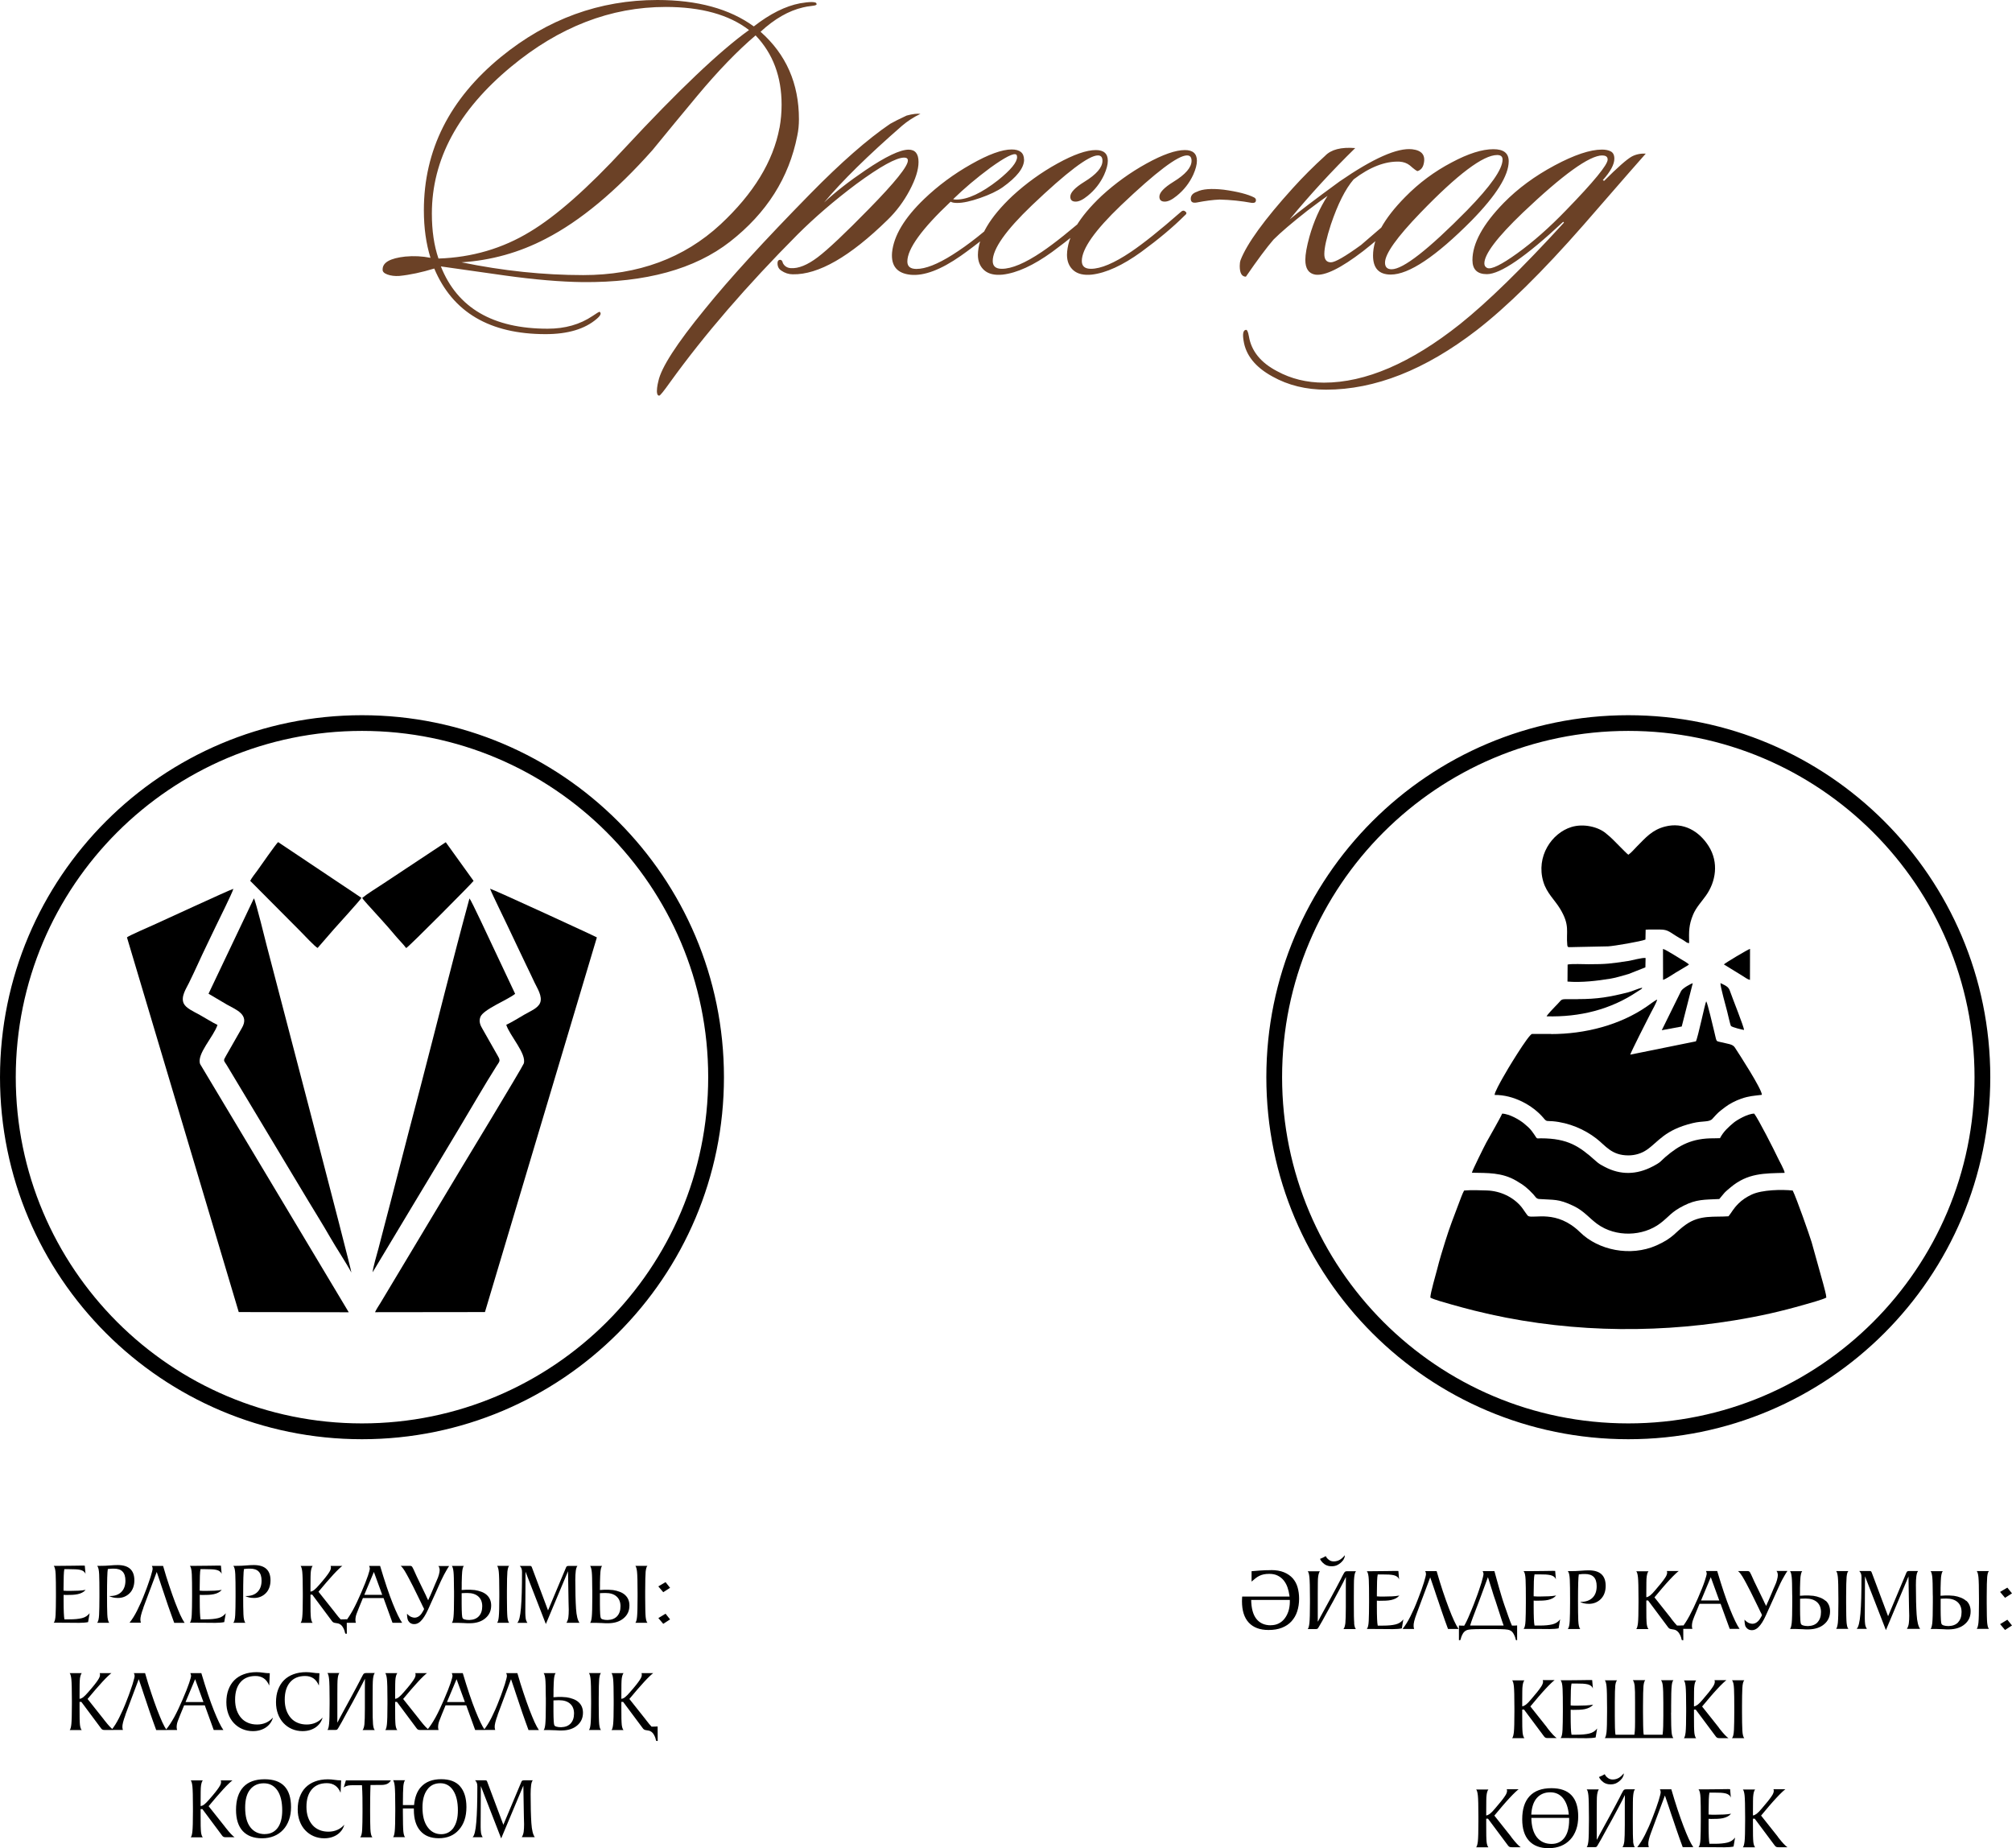
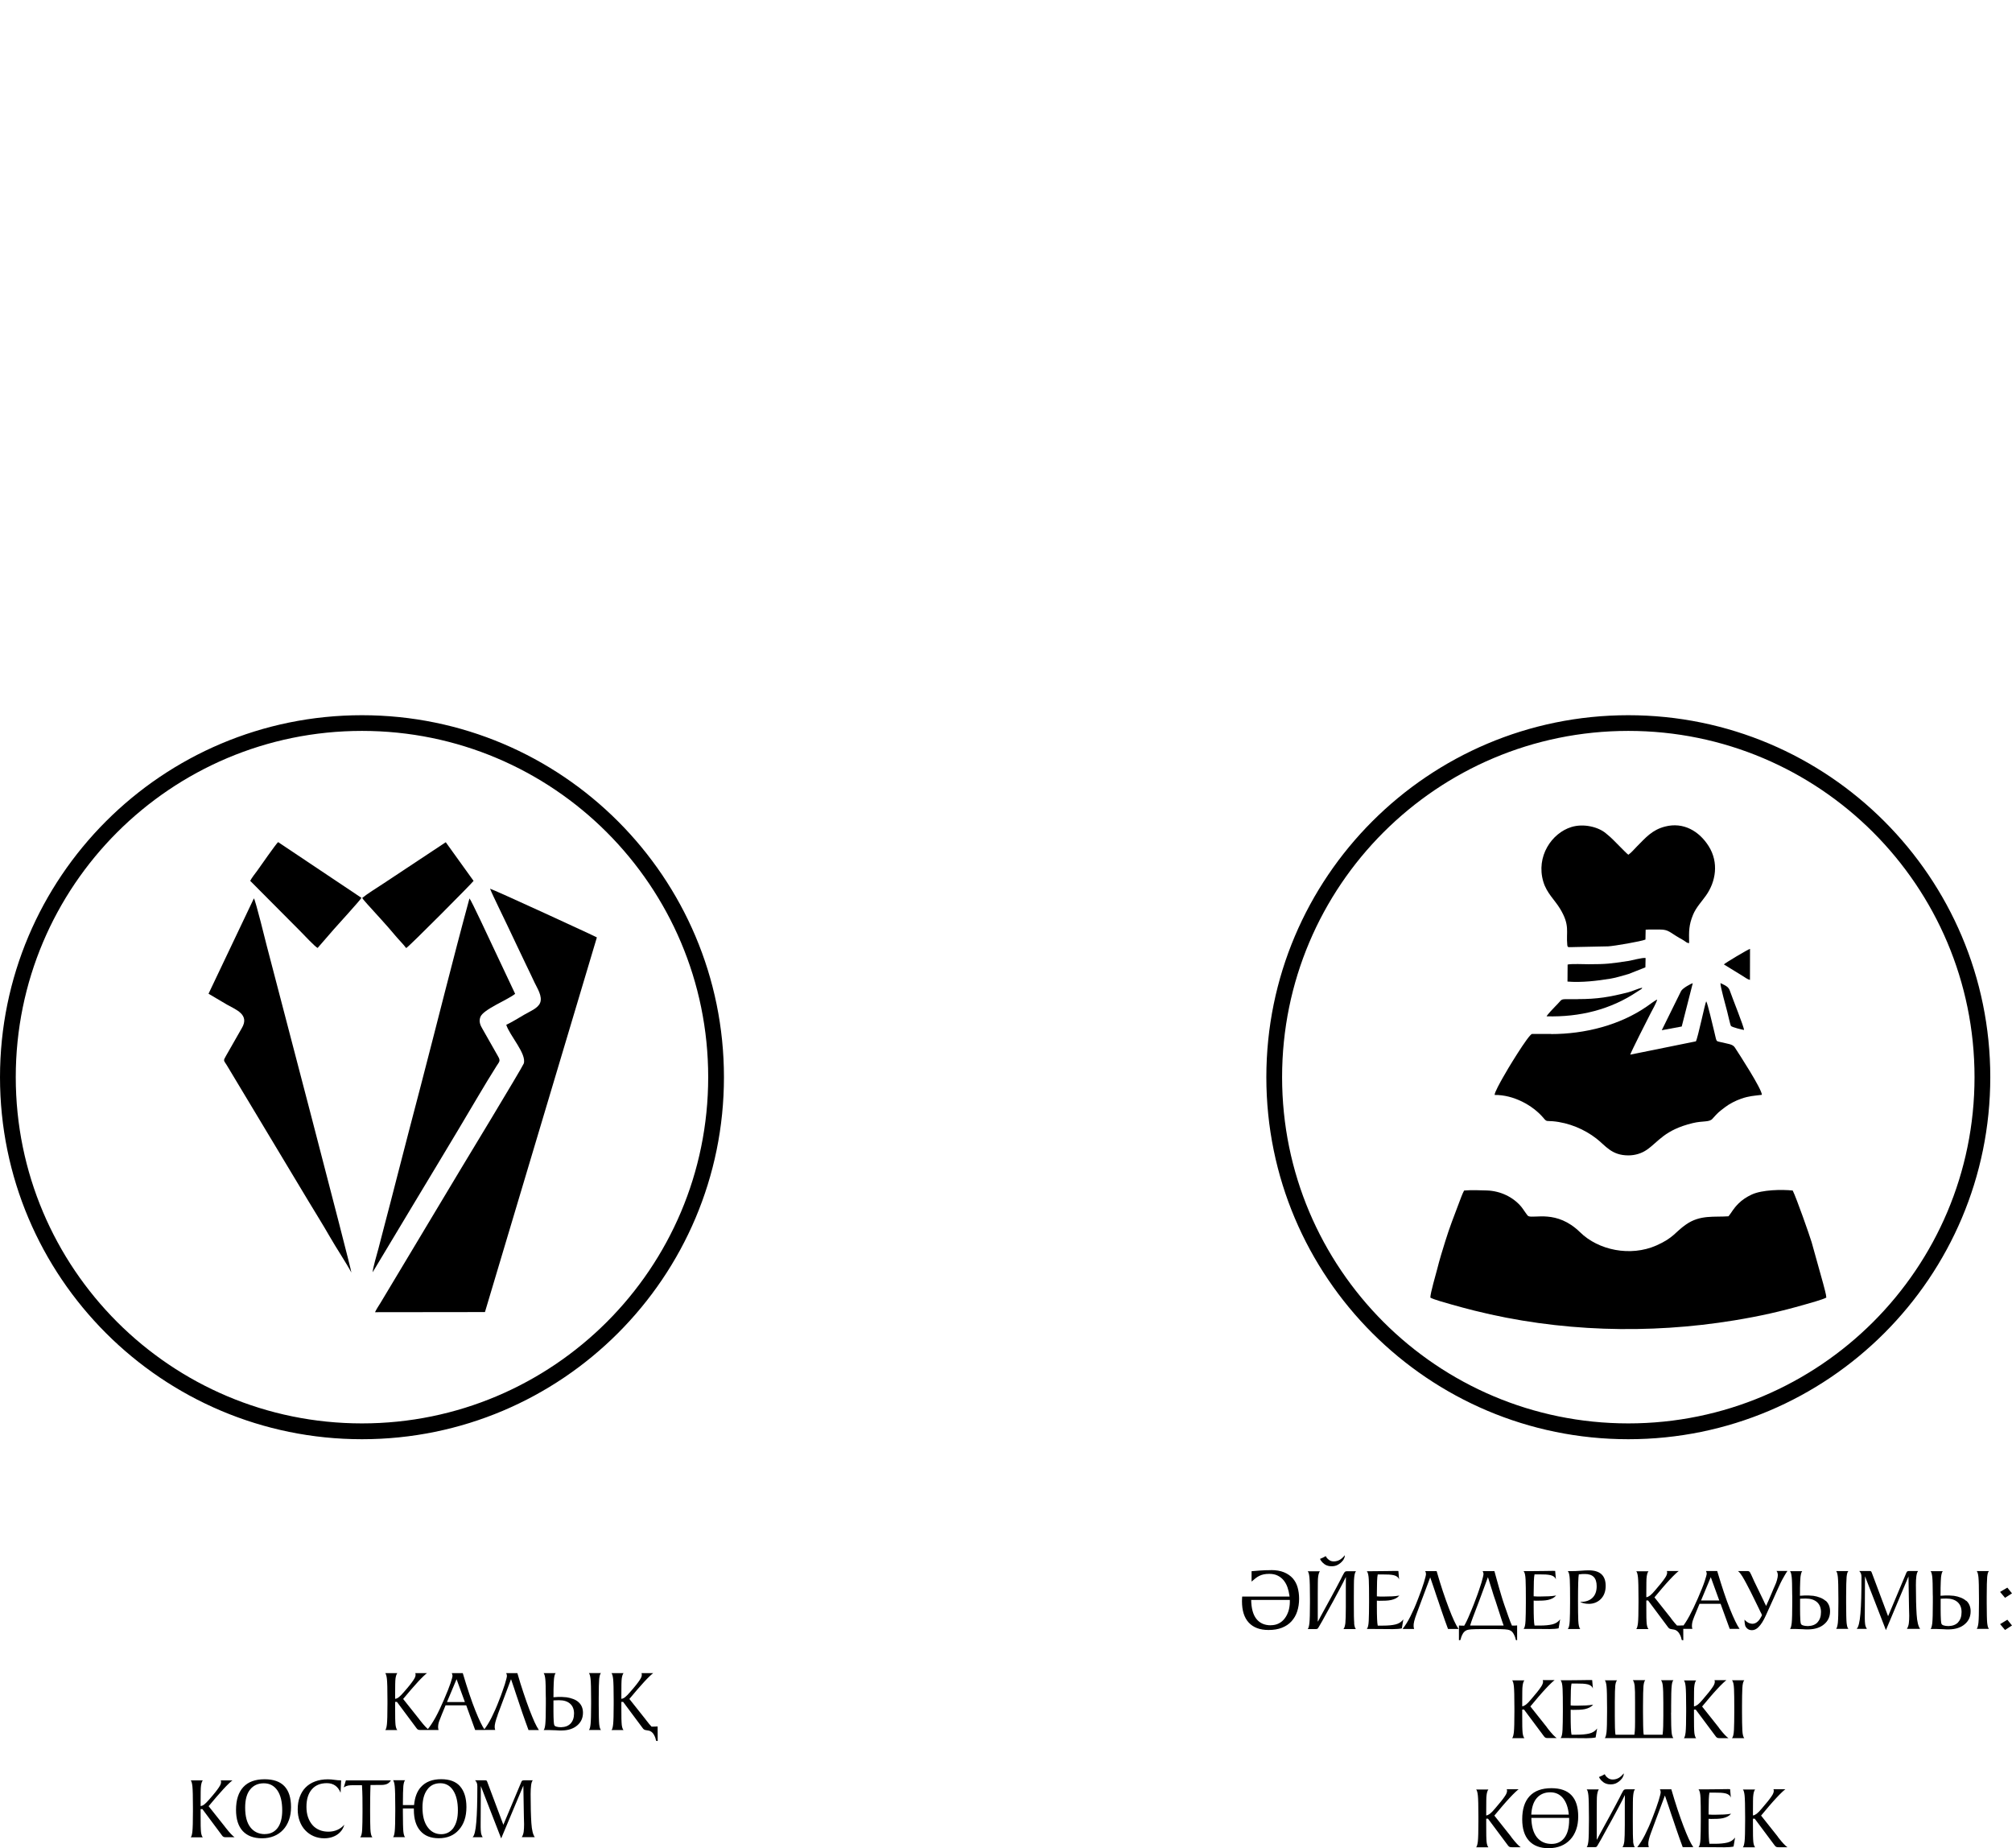
<svg xmlns="http://www.w3.org/2000/svg" xml:space="preserve" width="141.859mm" height="130.299mm" version="1.1" style="shape-rendering:geometricPrecision; text-rendering:geometricPrecision; image-rendering:optimizeQuality; fill-rule:evenodd; clip-rule:evenodd" viewBox="0 0 303.99 279.22">
  <defs>
    <style type="text/css"> .fil0 {fill:black} .fil2 {fill:black;fill-rule:nonzero} .fil1 {fill:black;fill-rule:nonzero} .fil3 {fill:#6B4126;fill-rule:nonzero} </style>
  </defs>
  <g id="Слой_x0020_1">
    <g id="_2605206635296">
      <g>
        <g>
-           <path class="fil0" d="M19.18 141.61l16.89 56.61 16.62 0.03 -22.45 -37.49c-0.57,-1.5 2.03,-4.13 2.62,-5.92 -0.82,-0.39 -1.81,-1.03 -2.66,-1.5 -0.94,-0.52 -2.11,-1.03 -2.44,-1.74 -0.48,-1.03 0.38,-2.26 0.78,-3.09 0.45,-0.93 0.92,-1.9 1.34,-2.83 0.87,-1.92 1.8,-3.79 2.69,-5.67 0.44,-0.92 2.54,-5.13 2.69,-5.73 -0.63,0.17 -10.9,4.94 -12.11,5.47 -0.61,0.27 -3.68,1.6 -3.98,1.87z" />
          <path class="fil0" d="M76.49 154.82c0.49,1.61 3.12,4.4 2.64,5.86 -0.17,0.51 -9.6,16.08 -9.61,16.09l-12.03 20.06c-0.27,0.44 -0.61,0.93 -0.83,1.41l16.61 -0.02 16.91 -56.6c-0.14,-0.12 -15.68,-7.27 -16.14,-7.36 0.41,1.05 2.04,4.3 2.66,5.64 0.9,1.94 1.83,3.82 2.72,5.72 0.45,0.96 0.91,1.86 1.35,2.83 0.37,0.8 1.24,2.07 0.83,3.07 -0.34,0.82 -1.57,1.29 -2.4,1.78 -0.83,0.48 -1.91,1.16 -2.73,1.53z" />
          <path class="fil0" d="M31.51 150.13l2.76 1.63c1.34,0.77 3.5,1.5 2.26,3.57l-2.39 4.19c-0.45,0.78 -0.34,0.65 0.12,1.4l12.28 20.44c1.09,1.82 2.23,3.62 3.27,5.44 0.97,1.7 2.47,3.94 3.28,5.45 -0.06,-0.78 -11.8,-45.59 -12.81,-49.45 -0.1,-0.37 -1.65,-6.72 -1.92,-7.08l-6.85 14.4z" />
          <path class="fil0" d="M56.28 192.24l6.51 -10.84c2.2,-3.63 4.35,-7.24 6.54,-10.88 1.78,-2.96 3.9,-6.65 5.71,-9.5 0.4,-0.63 0.62,-0.73 0.21,-1.43l-2.35 -4.14c-0.29,-0.5 -0.59,-1.06 -0.33,-1.79 0.41,-1.17 4.23,-2.64 5.26,-3.52l-3.41 -7.23c-0.45,-0.94 -3.21,-6.91 -3.49,-7.18 -2.55,9.37 -4.89,18.84 -7.34,28.23 -1.22,4.69 -2.47,9.39 -3.67,14.11 -0.6,2.38 -1.21,4.67 -1.83,7.05 -0.31,1.2 -0.6,2.33 -0.92,3.54 -0.19,0.71 -0.87,3 -0.87,3.58z" />
          <path class="fil0" d="M54.72 135.65c0.09,0.18 0.64,0.78 0.81,0.98 1.33,1.48 2.95,3.21 4.19,4.71 0.56,0.67 1.14,1.22 1.65,1.89 0.45,-0.23 10.05,-9.9 10.18,-10.15l-4.2 -5.84 -9.45 6.26c-1,0.67 -2.28,1.43 -3.18,2.16z" />
          <path class="fil0" d="M37.8 133.07l7.6 7.64c0.43,0.43 2.2,2.34 2.59,2.5l2.44 -2.81c0.5,-0.58 3.99,-4.38 4.18,-4.76l-12.59 -8.42c-0.35,0.3 -2.66,3.63 -3.14,4.3 -0.31,0.43 -0.83,1.06 -1.07,1.54z" />
        </g>
        <path class="fil1" d="M54.69 108.05c15.1,0 28.77,6.12 38.67,16.02 9.9,9.9 16.02,23.57 16.02,38.67 0,15.1 -6.12,28.77 -16.02,38.67 -9.9,9.9 -23.57,16.02 -38.67,16.02 -15.1,0 -28.77,-6.12 -38.67,-16.02 -9.9,-9.9 -16.02,-23.57 -16.02,-38.67 0,-15.1 6.12,-28.77 16.02,-38.67 9.9,-9.9 23.57,-16.02 38.67,-16.02zm36.99 17.69c-9.47,-9.47 -22.54,-15.32 -36.99,-15.32 -14.45,0 -27.52,5.86 -36.99,15.32 -9.47,9.47 -15.32,22.54 -15.32,36.99 0,14.45 5.86,27.52 15.32,36.99 9.47,9.47 22.55,15.32 36.99,15.32 14.45,0 27.52,-5.86 36.99,-15.32 9.47,-9.47 15.32,-22.54 15.32,-36.99 0,-14.45 -5.86,-27.52 -15.32,-36.99z" />
      </g>
      <g>
-         <path class="fil2" d="M8.11 245.16c0.16,-0.17 0.26,-0.57 0.29,-1.21 0.03,-0.64 0.05,-1.54 0.05,-2.72l0 -0.55c0,-1.22 -0.01,-2.16 -0.04,-2.84 -0.03,-0.68 -0.13,-1.1 -0.29,-1.28l0.83 0c0.79,0 1.46,-0.01 2.02,-0.02 0.56,-0.01 1.02,-0.02 1.37,-0.02 0.03,0 0.09,0 0.18,0 0.09,0 0.19,0 0.29,0.01l0.11 1.26c-0.06,-0.17 -0.16,-0.3 -0.29,-0.4 -0.13,-0.1 -0.29,-0.17 -0.5,-0.22 -0.2,-0.05 -0.44,-0.08 -0.72,-0.09 -0.28,-0.01 -0.59,-0.02 -0.94,-0.02l-0.75 0c-0.04,0.21 -0.08,0.54 -0.09,1.01 -0.02,0.47 -0.03,1.07 -0.03,1.8l0 0.44c0.15,0.02 0.32,0.03 0.49,0.03 0.17,0 0.36,0 0.56,0 0.43,0 0.83,-0.01 1.21,-0.03 0.38,-0.02 0.74,-0.06 1.08,-0.12 -0.16,0.18 -0.34,0.32 -0.54,0.42 -0.2,0.1 -0.42,0.18 -0.67,0.23 -0.25,0.05 -0.52,0.09 -0.81,0.1 -0.3,0.01 -0.62,0.02 -0.97,0.02 -0.04,0 -0.1,-0 -0.15,-0.01 -0.06,-0 -0.12,-0.01 -0.19,-0.01l0 0.87c0,0.73 0.01,1.34 0.03,1.81 0.02,0.47 0.05,0.81 0.09,1.02l0.78 0c0.76,0 1.38,-0.06 1.87,-0.18 0.49,-0.12 0.87,-0.37 1.16,-0.74l-0.23 1.34c-0.18,0.04 -0.38,0.06 -0.6,0.08 -0.22,0.02 -0.47,0.03 -0.74,0.03 -0.36,0 -0.76,-0 -1.22,-0.01 -0.46,-0.01 -0.97,-0.01 -1.53,-0.01l-1.1 0zm6.57 0c0.16,-0.17 0.26,-0.57 0.29,-1.21 0.03,-0.64 0.05,-1.54 0.05,-2.72l0 -0.55c0,-1.22 -0.01,-2.16 -0.04,-2.84 -0.03,-0.68 -0.13,-1.1 -0.3,-1.28l0.43 0c0.55,0 1.04,-0.02 1.48,-0.06 0.44,-0.04 0.84,-0.06 1.19,-0.06 1.68,0 2.52,0.77 2.52,2.31 0,0.39 -0.06,0.76 -0.18,1.09 -0.12,0.33 -0.29,0.61 -0.52,0.84 -0.22,0.23 -0.49,0.41 -0.79,0.54 -0.3,0.13 -0.63,0.19 -0.99,0.19 -0.54,0 -0.98,-0.1 -1.34,-0.29l0.13 0c0.73,0 1.31,-0.2 1.72,-0.61 0.41,-0.41 0.62,-0.98 0.62,-1.71 0,-0.63 -0.15,-1.09 -0.44,-1.38 -0.29,-0.3 -0.73,-0.44 -1.32,-0.44 -0.13,0 -0.28,0 -0.43,0.01 -0.15,0.01 -0.31,0.03 -0.47,0.05 -0.08,0.38 -0.12,1.71 -0.12,4 0,1.23 0.01,2.18 0.04,2.85 0.03,0.67 0.13,1.09 0.29,1.27l-1.82 0zm6.99 -2.28c-0.33,0.88 -0.48,1.5 -0.46,1.86 0.01,0.1 0.02,0.18 0.03,0.23 0.01,0.06 0.03,0.12 0.05,0.18l-1.72 0c0.39,-0.49 0.78,-1.1 1.15,-1.84 0.19,-0.38 0.38,-0.79 0.58,-1.23 0.2,-0.45 0.4,-0.94 0.6,-1.47 0.18,-0.45 0.34,-0.87 0.47,-1.26 0.13,-0.39 0.26,-0.76 0.38,-1.11 0.21,-0.71 0.32,-1.13 0.31,-1.26 0,-0.08 -0.01,-0.15 -0.03,-0.22 -0.02,-0.07 -0.05,-0.13 -0.09,-0.19l1.7 0c0.31,1.09 0.62,2.09 0.93,3 0.3,0.91 0.6,1.74 0.88,2.49 0.29,0.75 0.55,1.38 0.78,1.9 0.24,0.51 0.46,0.92 0.66,1.21l-1.57 0c-0.15,-0.4 -0.31,-0.84 -0.47,-1.3 -0.14,-0.4 -0.3,-0.86 -0.48,-1.36 -0.17,-0.51 -0.35,-1.03 -0.53,-1.58 -0.04,-0.11 -0.08,-0.24 -0.13,-0.39 -0.05,-0.15 -0.11,-0.32 -0.17,-0.5 -0.06,-0.18 -0.12,-0.37 -0.19,-0.57 -0.07,-0.2 -0.13,-0.4 -0.19,-0.58 -0.15,-0.44 -0.31,-0.91 -0.48,-1.41l-1.3 3.46 -0.71 1.9 -0.01 0.04zm7.01 2.28c0.16,-0.17 0.26,-0.57 0.29,-1.21 0.03,-0.64 0.05,-1.54 0.05,-2.72l0 -0.55c0,-1.22 -0.01,-2.16 -0.04,-2.84 -0.03,-0.68 -0.13,-1.1 -0.29,-1.28l0.83 0c0.79,0 1.46,-0.01 2.02,-0.02 0.56,-0.01 1.02,-0.02 1.37,-0.02 0.03,0 0.09,0 0.18,0 0.09,0 0.19,0 0.29,0.01l0.11 1.26c-0.06,-0.17 -0.16,-0.3 -0.29,-0.4 -0.13,-0.1 -0.29,-0.17 -0.5,-0.22 -0.2,-0.05 -0.44,-0.08 -0.72,-0.09 -0.28,-0.01 -0.59,-0.02 -0.94,-0.02l-0.75 0c-0.04,0.21 -0.08,0.54 -0.09,1.01 -0.02,0.47 -0.03,1.07 -0.03,1.8l0 0.44c0.15,0.02 0.32,0.03 0.49,0.03 0.17,0 0.36,0 0.56,0 0.43,0 0.83,-0.01 1.21,-0.03 0.38,-0.02 0.74,-0.06 1.08,-0.12 -0.16,0.18 -0.34,0.32 -0.54,0.42 -0.2,0.1 -0.42,0.18 -0.67,0.23 -0.25,0.05 -0.52,0.09 -0.81,0.1 -0.3,0.01 -0.62,0.02 -0.97,0.02 -0.04,0 -0.1,-0 -0.15,-0.01 -0.06,-0 -0.12,-0.01 -0.19,-0.01l0 0.87c0,0.73 0.01,1.34 0.03,1.81 0.02,0.47 0.05,0.81 0.09,1.02l0.78 0c0.76,0 1.38,-0.06 1.87,-0.18 0.49,-0.12 0.87,-0.37 1.16,-0.74l-0.23 1.34c-0.18,0.04 -0.38,0.06 -0.6,0.08 -0.22,0.02 -0.47,0.03 -0.74,0.03 -0.36,0 -0.76,-0 -1.22,-0.01 -0.46,-0.01 -0.97,-0.01 -1.53,-0.01l-1.1 0zm6.57 0c0.16,-0.17 0.26,-0.57 0.29,-1.21 0.03,-0.64 0.05,-1.54 0.05,-2.72l0 -0.55c0,-1.22 -0.01,-2.16 -0.04,-2.84 -0.03,-0.68 -0.13,-1.1 -0.3,-1.28l0.43 0c0.55,0 1.04,-0.02 1.48,-0.06 0.44,-0.04 0.84,-0.06 1.19,-0.06 1.68,0 2.52,0.77 2.52,2.31 0,0.39 -0.06,0.76 -0.18,1.09 -0.12,0.33 -0.29,0.61 -0.52,0.84 -0.22,0.23 -0.49,0.41 -0.79,0.54 -0.3,0.13 -0.63,0.19 -0.99,0.19 -0.54,0 -0.98,-0.1 -1.34,-0.29l0.13 0c0.73,0 1.31,-0.2 1.72,-0.61 0.41,-0.41 0.62,-0.98 0.62,-1.71 0,-0.63 -0.15,-1.09 -0.44,-1.38 -0.29,-0.3 -0.73,-0.44 -1.32,-0.44 -0.13,0 -0.28,0 -0.43,0.01 -0.15,0.01 -0.31,0.03 -0.47,0.05 -0.08,0.38 -0.12,1.71 -0.12,4 0,1.23 0.01,2.18 0.04,2.85 0.03,0.67 0.13,1.09 0.29,1.27l-1.82 0zm11.66 -4.71c0.16,-0.01 0.35,-0.09 0.56,-0.25 0.21,-0.17 0.46,-0.42 0.75,-0.76 0.38,-0.43 0.68,-0.79 0.92,-1.09 0.24,-0.3 0.41,-0.54 0.53,-0.72 0.12,-0.18 0.21,-0.34 0.26,-0.47 0.05,-0.13 0.07,-0.25 0.07,-0.35 0,-0.09 -0.02,-0.17 -0.05,-0.24l1.77 0c-0.13,0.1 -0.32,0.25 -0.54,0.47 -0.23,0.21 -0.5,0.5 -0.82,0.84 -0.32,0.35 -0.67,0.74 -1.04,1.17 -0.37,0.43 -0.77,0.9 -1.2,1.42l2.43 3.06c0.02,0.04 0.04,0.07 0.08,0.11 0.04,0.04 0.08,0.09 0.12,0.15 0.13,0.18 0.26,0.34 0.38,0.48 0.12,0.14 0.23,0.27 0.34,0.38l0.13 0c0.2,0 0.35,-0 0.46,-0.01 0.11,-0 0.22,-0.01 0.33,-0.02l0.01 2.2 -0.08 0c-0.06,0 -0.1,-0 -0.11,-0.01 -0.04,-0.01 -0.08,-0.08 -0.1,-0.21 -0.02,-0.13 -0.07,-0.29 -0.15,-0.47 -0.08,-0.18 -0.17,-0.34 -0.28,-0.48 -0.11,-0.14 -0.25,-0.25 -0.44,-0.34 -0.04,-0.02 -0.11,-0.04 -0.2,-0.06 -0.09,-0.02 -0.21,-0.04 -0.36,-0.06 -0.13,-0.02 -0.23,-0.04 -0.29,-0.08 -0.09,-0.04 -0.17,-0.11 -0.23,-0.2l-2.98 -4 -0.27 0 0 0.93c0,0.66 0,1.2 0.01,1.62 0.01,0.42 0.03,0.73 0.05,0.93 0.05,0.39 0.14,0.65 0.27,0.78l-1.82 0c0.12,-0.13 0.2,-0.42 0.25,-0.9 0.05,-0.46 0.08,-1.47 0.08,-3.03l0 -0.55c0,-1.69 -0.03,-2.76 -0.08,-3.22 -0.05,-0.47 -0.14,-0.77 -0.25,-0.9l1.82 0c-0.13,0.15 -0.21,0.42 -0.27,0.79 -0.03,0.19 -0.04,0.49 -0.05,0.9 -0.01,0.42 -0.01,0.95 -0.01,1.62l0 0.58zm5.14 4.71c0.44,-0.54 0.86,-1.18 1.27,-1.92 0.41,-0.75 0.82,-1.62 1.25,-2.62 0.48,-1.11 0.82,-1.97 1.02,-2.57 0.2,-0.61 0.29,-0.96 0.29,-1.06 0,-0.12 -0.04,-0.25 -0.11,-0.42l1.66 0c0.7,2.35 1.33,4.23 1.9,5.65 0.57,1.42 1.04,2.4 1.43,2.94l-1.46 0 -1.35 -3.73 -3.12 0 -0.58 1.41c-0.15,0.36 -0.28,0.69 -0.39,1 -0.11,0.31 -0.16,0.61 -0.16,0.9 0,0.12 0.02,0.25 0.07,0.42l-1.72 0zm5.7 -4.22l-1.26 -3.46 -1.45 3.46 2.71 0zm10.12 -4.37c-0.13,0.18 -0.25,0.38 -0.39,0.62 -0.12,0.2 -0.25,0.44 -0.4,0.72 -0.15,0.28 -0.3,0.59 -0.46,0.93 -0.1,0.21 -0.22,0.49 -0.37,0.82 -0.15,0.33 -0.31,0.69 -0.48,1.08 -0.17,0.39 -0.36,0.79 -0.55,1.21 -0.19,0.42 -0.37,0.82 -0.54,1.2 -0.37,0.81 -0.74,1.41 -1.13,1.78 -0.38,0.37 -0.8,0.5 -1.26,0.4 -0.11,-0.03 -0.2,-0.07 -0.29,-0.13 -0.08,-0.06 -0.15,-0.11 -0.19,-0.17 -0.12,-0.13 -0.19,-0.27 -0.23,-0.43 -0.04,-0.16 -0.06,-0.34 -0.08,-0.54l0 -0.27c0.04,0.04 0.08,0.09 0.12,0.13 0.04,0.04 0.1,0.09 0.15,0.14 0.06,0.05 0.13,0.1 0.22,0.15 0.07,0.04 0.16,0.08 0.26,0.11 0.1,0.03 0.19,0.05 0.26,0.06 0.21,0.03 0.42,-0.01 0.62,-0.11 0.2,-0.1 0.39,-0.26 0.56,-0.5 0.05,-0.08 0.12,-0.19 0.21,-0.34 0.08,-0.14 0.15,-0.26 0.18,-0.36 -0.04,-0.07 -0.09,-0.15 -0.12,-0.24 -0.04,-0.07 -0.09,-0.16 -0.13,-0.25 -0.04,-0.1 -0.09,-0.21 -0.15,-0.32 -0.21,-0.43 -0.43,-0.86 -0.64,-1.31 -0.21,-0.44 -0.43,-0.88 -0.64,-1.3 -0.21,-0.42 -0.43,-0.83 -0.64,-1.23 -0.21,-0.39 -0.41,-0.76 -0.61,-1.09 -0.03,-0.04 -0.06,-0.09 -0.09,-0.13 -0.03,-0.04 -0.06,-0.09 -0.09,-0.14 -0.03,-0.05 -0.07,-0.1 -0.11,-0.15 -0.04,-0.06 -0.1,-0.13 -0.15,-0.19 -0.06,-0.06 -0.12,-0.12 -0.18,-0.16l1.43 0c0.15,0 0.27,0.06 0.34,0.19 0.08,0.13 0.14,0.24 0.18,0.34 0.31,0.71 0.62,1.37 0.93,2 0.31,0.63 0.63,1.29 0.96,1.98 0.01,0.03 0.03,0.08 0.06,0.15 0.03,0.07 0.07,0.15 0.11,0.23 0.04,0.1 0.09,0.2 0.15,0.31 0.03,-0.06 0.06,-0.13 0.09,-0.21 0.03,-0.07 0.06,-0.15 0.1,-0.23 0.04,-0.08 0.08,-0.18 0.13,-0.27 0.06,-0.14 0.14,-0.32 0.23,-0.53 0.09,-0.21 0.18,-0.42 0.27,-0.64 0.09,-0.22 0.18,-0.43 0.27,-0.64 0.08,-0.21 0.16,-0.38 0.22,-0.51 0.13,-0.27 0.23,-0.55 0.31,-0.83 0.08,-0.29 0.12,-0.52 0.12,-0.71 0,-0.1 -0.02,-0.21 -0.05,-0.32 -0.03,-0.12 -0.08,-0.21 -0.15,-0.28l1.64 0zm7.24 8.59c0.12,-0.13 0.2,-0.42 0.25,-0.9 0.05,-0.48 0.08,-1.49 0.08,-3.03l0 -0.55c0,-1.69 -0.03,-2.76 -0.08,-3.22 -0.05,-0.47 -0.14,-0.77 -0.25,-0.9l1.82 0c-0.13,0.11 -0.21,0.4 -0.27,0.87 -0.02,0.23 -0.03,0.59 -0.05,1.07 -0.01,0.48 -0.02,1.09 -0.02,1.83l0 0.52 0 0.52c0,0.74 0.01,1.35 0.02,1.83 0.01,0.48 0.03,0.83 0.05,1.07 0.03,0.23 0.06,0.42 0.1,0.56 0.04,0.14 0.1,0.25 0.17,0.33l-1.82 0zm-1.54 -4.18c0.43,0.4 0.64,0.93 0.64,1.57 0,0.8 -0.29,1.43 -0.87,1.92 -0.57,0.49 -1.34,0.75 -2.31,0.76 -0.13,0 -0.27,0 -0.42,0 -0.16,0 -0.34,-0.01 -0.54,-0.03 -0.11,-0.01 -0.21,-0.01 -0.32,-0.01 -0.1,0 -0.2,-0 -0.29,-0.01 -0.1,0 -0.19,-0 -0.28,-0.01l-0.91 -0c0.12,-0.13 0.2,-0.42 0.25,-0.9 0.05,-0.46 0.08,-1.47 0.08,-3.03l0 -0.55c0,-0.12 0,-0.23 0,-0.34 0,-0.11 -0,-0.22 -0.01,-0.33 0,-0.65 -0.01,-1.19 -0.02,-1.62 -0.01,-0.42 -0.03,-0.74 -0.05,-0.93 -0.05,-0.47 -0.14,-0.77 -0.25,-0.9l1.41 0 0.24 0 0.16 0c-0.12,0.13 -0.2,0.42 -0.25,0.87 -0.02,0.15 -0.03,0.36 -0.04,0.63 -0.01,0.27 -0.02,0.6 -0.03,0.99 0,0.17 0,0.35 0,0.55 0,0.2 -0,0.4 -0.01,0.6 0,0 0.06,-0 0.19,-0.01 0.13,-0.01 0.29,-0.02 0.48,-0.03 0.19,-0.01 0.41,-0.01 0.64,0 0.24,0.01 0.46,0.03 0.68,0.05 0.35,0.05 0.68,0.14 1,0.26 0.32,0.12 0.59,0.28 0.82,0.49zm-1.22 3.19c0.34,-0.37 0.51,-0.87 0.51,-1.51 0,-0.63 -0.2,-1.12 -0.59,-1.47 -0.4,-0.36 -0.96,-0.53 -1.68,-0.53 -0.18,0 -0.32,0 -0.43,0.01 -0.11,0 -0.19,0.01 -0.25,0.01 -0.07,0.01 -0.13,0.01 -0.16,0.01l0 0.16 0 1.5c0,0.25 0,0.51 0.01,0.79 0,0.28 0.02,0.52 0.03,0.72 0.02,0.2 0.03,0.32 0.04,0.37 0.01,0.05 0.02,0.11 0.04,0.17 0.04,0.12 0.14,0.2 0.32,0.25 0.18,0.06 0.42,0.09 0.72,0.09 0.63,-0.02 1.1,-0.21 1.43,-0.56zm7.05 -6.8l-0.03 5.86 0 0.42c0,0.29 0.02,0.57 0.05,0.82 0.03,0.25 0.12,0.48 0.26,0.7l-1.53 0c0.27,-0.23 0.46,-0.99 0.56,-2.26 0.11,-1.27 0.16,-3.07 0.16,-5.4 0,-0.21 -0.02,-0.38 -0.07,-0.52 -0.04,-0.14 -0.13,-0.28 -0.27,-0.42l1.5 0c0.1,0 0.17,0.01 0.21,0.03 0.04,0.02 0.09,0.09 0.13,0.21l2.43 6.48 2.69 -6.41c0.04,-0.13 0.1,-0.21 0.15,-0.25 0.06,-0.04 0.15,-0.06 0.29,-0.06l1.31 0c-0.13,0.17 -0.21,0.43 -0.25,0.77 -0.04,0.34 -0.07,0.78 -0.07,1.32 0,1.84 0.04,3.3 0.11,4.36 0.07,1.07 0.25,1.78 0.52,2.14l-1.97 0c0.15,-0.23 0.25,-0.51 0.29,-0.82 0.04,-0.31 0.06,-0.69 0.06,-1.13l-0.03 -1.15 -0.08 -4.69 -3.35 7.98 -3.1 -7.98zm16.6 7.79c0.12,-0.13 0.2,-0.42 0.25,-0.9 0.05,-0.48 0.08,-1.49 0.08,-3.03l0 -0.55c0,-1.69 -0.03,-2.76 -0.08,-3.22 -0.05,-0.47 -0.14,-0.77 -0.25,-0.9l1.82 0c-0.13,0.11 -0.21,0.4 -0.27,0.87 -0.02,0.23 -0.03,0.59 -0.05,1.07 -0.01,0.48 -0.02,1.09 -0.02,1.83l0 0.52 0 0.52c0,0.74 0.01,1.35 0.02,1.83 0.01,0.48 0.03,0.83 0.05,1.07 0.03,0.23 0.06,0.42 0.1,0.56 0.04,0.14 0.1,0.25 0.17,0.33l-1.82 0zm-1.54 -4.18c0.43,0.4 0.64,0.93 0.64,1.57 0,0.8 -0.29,1.43 -0.87,1.92 -0.57,0.49 -1.34,0.75 -2.31,0.76 -0.13,0 -0.27,0 -0.42,0 -0.16,0 -0.34,-0.01 -0.54,-0.03 -0.11,-0.01 -0.21,-0.01 -0.32,-0.01 -0.1,0 -0.2,-0 -0.29,-0.01 -0.1,0 -0.19,-0 -0.28,-0.01l-0.91 -0c0.12,-0.13 0.2,-0.42 0.25,-0.9 0.05,-0.46 0.08,-1.47 0.08,-3.03l0 -0.55c0,-0.12 0,-0.23 0,-0.34 0,-0.11 -0,-0.22 -0.01,-0.33 0,-0.65 -0.01,-1.19 -0.02,-1.62 -0.01,-0.42 -0.03,-0.74 -0.05,-0.93 -0.05,-0.47 -0.14,-0.77 -0.25,-0.9l1.41 0 0.24 0 0.16 0c-0.12,0.13 -0.2,0.42 -0.25,0.87 -0.02,0.15 -0.03,0.36 -0.04,0.63 -0.01,0.27 -0.02,0.6 -0.03,0.99 0,0.17 0,0.35 0,0.55 0,0.2 -0,0.4 -0.01,0.6 0,0 0.06,-0 0.19,-0.01 0.13,-0.01 0.29,-0.02 0.48,-0.03 0.19,-0.01 0.41,-0.01 0.64,0 0.24,0.01 0.46,0.03 0.68,0.05 0.35,0.05 0.68,0.14 1,0.26 0.32,0.12 0.59,0.28 0.82,0.49zm-1.22 3.19c0.34,-0.37 0.51,-0.87 0.51,-1.51 0,-0.63 -0.2,-1.12 -0.59,-1.47 -0.4,-0.36 -0.96,-0.53 -1.68,-0.53 -0.18,0 -0.32,0 -0.43,0.01 -0.11,0 -0.19,0.01 -0.25,0.01 -0.07,0.01 -0.13,0.01 -0.16,0.01l0 0.16 0 1.5c0,0.25 0,0.51 0.01,0.79 0,0.28 0.02,0.52 0.03,0.72 0.02,0.2 0.03,0.32 0.04,0.37 0.01,0.05 0.02,0.11 0.04,0.17 0.04,0.12 0.14,0.2 0.32,0.25 0.18,0.06 0.42,0.09 0.72,0.09 0.63,-0.02 1.1,-0.21 1.43,-0.56zm6.23 -4.51l1.09 -0.64 0.68 0.86 -1.03 0.66 -0.74 -0.87zm0 4.79l1.09 -0.66 0.68 0.86 -1.03 0.67 -0.74 -0.87zm-87.45 12.2c0.16,-0.01 0.35,-0.09 0.56,-0.25 0.21,-0.17 0.46,-0.42 0.75,-0.76 0.38,-0.43 0.68,-0.79 0.92,-1.09 0.24,-0.3 0.41,-0.54 0.53,-0.72 0.12,-0.18 0.21,-0.34 0.26,-0.47 0.05,-0.13 0.07,-0.25 0.07,-0.35 0,-0.09 -0.02,-0.17 -0.05,-0.24l1.77 0c-0.13,0.1 -0.32,0.25 -0.54,0.47 -0.23,0.21 -0.5,0.5 -0.82,0.84 -0.32,0.35 -0.67,0.74 -1.04,1.17 -0.37,0.43 -0.77,0.9 -1.2,1.42l2.43 3.06c0.02,0.04 0.04,0.07 0.08,0.11 0.04,0.04 0.08,0.09 0.12,0.15 0.54,0.69 0.97,1.14 1.29,1.37l-1.33 0c-0.14,0 -0.25,-0.02 -0.32,-0.05 -0.09,-0.04 -0.17,-0.11 -0.23,-0.2l-2.98 -4 -0.27 0 0 0.93c0,0.66 0,1.2 0.01,1.62 0.01,0.42 0.03,0.73 0.05,0.93 0.05,0.39 0.14,0.65 0.27,0.78l-1.82 0c0.12,-0.13 0.2,-0.42 0.25,-0.9 0.05,-0.46 0.08,-1.47 0.08,-3.03l0 -0.55c0,-1.69 -0.03,-2.76 -0.08,-3.22 -0.05,-0.47 -0.14,-0.77 -0.25,-0.9l1.82 0c-0.13,0.15 -0.21,0.42 -0.27,0.79 -0.03,0.19 -0.04,0.49 -0.05,0.9 -0.01,0.42 -0.01,0.95 -0.01,1.62l0 0.58zm6.93 2.43c-0.33,0.88 -0.48,1.5 -0.46,1.86 0.01,0.1 0.02,0.18 0.03,0.23 0.01,0.06 0.03,0.12 0.05,0.18l-1.72 0c0.39,-0.49 0.78,-1.1 1.15,-1.84 0.19,-0.38 0.38,-0.79 0.58,-1.23 0.2,-0.45 0.4,-0.94 0.6,-1.47 0.18,-0.45 0.34,-0.87 0.47,-1.26 0.13,-0.39 0.26,-0.76 0.38,-1.11 0.21,-0.71 0.32,-1.13 0.31,-1.26 0,-0.08 -0.01,-0.15 -0.03,-0.22 -0.02,-0.07 -0.05,-0.13 -0.09,-0.19l1.7 0c0.31,1.09 0.62,2.09 0.93,3 0.3,0.91 0.6,1.74 0.88,2.49 0.29,0.75 0.55,1.38 0.78,1.9 0.24,0.51 0.46,0.92 0.66,1.21l-1.57 0c-0.15,-0.4 -0.31,-0.84 -0.47,-1.3 -0.14,-0.4 -0.3,-0.86 -0.48,-1.36 -0.17,-0.51 -0.35,-1.03 -0.53,-1.58 -0.04,-0.11 -0.08,-0.24 -0.13,-0.39 -0.05,-0.15 -0.11,-0.32 -0.17,-0.5 -0.06,-0.18 -0.12,-0.37 -0.19,-0.57 -0.07,-0.2 -0.13,-0.4 -0.19,-0.58 -0.15,-0.44 -0.31,-0.91 -0.48,-1.41l-1.3 3.46 -0.71 1.9 -0.01 0.04zm6.09 2.28c0.44,-0.54 0.86,-1.18 1.27,-1.92 0.41,-0.75 0.82,-1.62 1.25,-2.62 0.48,-1.11 0.82,-1.97 1.02,-2.57 0.2,-0.61 0.29,-0.96 0.29,-1.06 0,-0.12 -0.04,-0.25 -0.11,-0.42l1.66 0c0.7,2.35 1.33,4.23 1.9,5.65 0.57,1.42 1.04,2.4 1.43,2.94l-1.46 0 -1.35 -3.73 -3.12 0 -0.58 1.41c-0.15,0.36 -0.28,0.69 -0.39,1 -0.11,0.31 -0.16,0.61 -0.16,0.9 0,0.12 0.02,0.25 0.07,0.42l-1.72 0zm5.7 -4.22l-1.26 -3.46 -1.45 3.46 2.71 0zm9.92 -2.53c-0.39,-0.94 -1.08,-1.41 -2.06,-1.41 -0.97,0 -1.73,0.31 -2.27,0.94 -0.54,0.63 -0.81,1.5 -0.81,2.63 0,0.59 0.08,1.12 0.24,1.58 0.16,0.46 0.39,0.86 0.68,1.19 0.29,0.33 0.64,0.57 1.05,0.74 0.41,0.17 0.86,0.25 1.35,0.25 0.48,0 0.93,-0.09 1.34,-0.27 0.41,-0.18 0.76,-0.44 1.06,-0.78 -0.08,0.3 -0.21,0.58 -0.39,0.83 -0.18,0.25 -0.4,0.47 -0.66,0.65 -0.26,0.18 -0.56,0.32 -0.89,0.42 -0.34,0.1 -0.7,0.15 -1.09,0.15 -0.58,0 -1.11,-0.11 -1.6,-0.32 -0.49,-0.21 -0.91,-0.51 -1.27,-0.89 -0.36,-0.38 -0.64,-0.84 -0.84,-1.38 -0.2,-0.54 -0.3,-1.13 -0.3,-1.78 0,-0.7 0.1,-1.33 0.31,-1.89 0.21,-0.56 0.5,-1.04 0.89,-1.43 0.39,-0.39 0.86,-0.69 1.43,-0.9 0.56,-0.21 1.21,-0.32 1.93,-0.32 0.34,0 0.67,0.03 1,0.08 0.33,0.05 0.66,0.08 1,0.08l-0.08 1.84zm7.5 0c-0.39,-0.94 -1.08,-1.41 -2.06,-1.41 -0.97,0 -1.73,0.31 -2.27,0.94 -0.54,0.63 -0.81,1.5 -0.81,2.63 0,0.59 0.08,1.12 0.24,1.58 0.16,0.46 0.39,0.86 0.68,1.19 0.29,0.33 0.64,0.57 1.05,0.74 0.41,0.17 0.86,0.25 1.35,0.25 0.48,0 0.93,-0.09 1.34,-0.27 0.41,-0.18 0.76,-0.44 1.06,-0.78 -0.08,0.3 -0.21,0.58 -0.39,0.83 -0.18,0.25 -0.4,0.47 -0.66,0.65 -0.26,0.18 -0.56,0.32 -0.89,0.42 -0.34,0.1 -0.7,0.15 -1.09,0.15 -0.58,0 -1.11,-0.11 -1.6,-0.32 -0.49,-0.21 -0.91,-0.51 -1.27,-0.89 -0.36,-0.38 -0.64,-0.84 -0.84,-1.38 -0.2,-0.54 -0.3,-1.13 -0.3,-1.78 0,-0.7 0.1,-1.33 0.31,-1.89 0.21,-0.56 0.5,-1.04 0.89,-1.43 0.39,-0.39 0.86,-0.69 1.43,-0.9 0.56,-0.21 1.21,-0.32 1.93,-0.32 0.34,0 0.67,0.03 1,0.08 0.33,0.05 0.66,0.08 1,0.08l-0.08 1.84zm8.14 2.98c0,0.76 0,1.38 0.01,1.85 0.01,0.47 0.03,0.83 0.05,1.06 0.05,0.47 0.14,0.76 0.27,0.87l-1.85 0c0.13,-0.15 0.23,-0.44 0.28,-0.87 0.02,-0.21 0.03,-0.52 0.05,-0.93 0.01,-0.4 0.02,-0.91 0.02,-1.53l0 -1.02 0 -0.51 0 -0.44 0 -1.09 0.01 -1.37 -0.42 0.83c-0.15,0.29 -0.35,0.65 -0.58,1.1 -0.24,0.45 -0.53,0.98 -0.86,1.61 -0.38,0.67 -0.7,1.25 -0.96,1.74 -0.26,0.49 -0.48,0.9 -0.66,1.22l-0.54 0.94c-0.04,0.06 -0.07,0.11 -0.1,0.15 -0.03,0.04 -0.06,0.07 -0.09,0.1 -0.06,0.04 -0.16,0.05 -0.29,0.05l-0.23 0 -0.94 0c0.12,-0.12 0.2,-0.42 0.25,-0.9 0.05,-0.46 0.08,-1.47 0.08,-3.03l0 -0.55c0,-1.69 -0.03,-2.76 -0.08,-3.22 -0.05,-0.48 -0.14,-0.78 -0.25,-0.9l1.81 0c-0.12,0.14 -0.2,0.4 -0.25,0.78 -0.03,0.2 -0.04,0.5 -0.05,0.91 -0.01,0.41 -0.01,0.95 -0.01,1.62l0 1.96 0 1.14 0 1.09c0.04,-0.07 0.07,-0.13 0.09,-0.16l0.17 -0.34c0.03,-0.05 0.07,-0.14 0.14,-0.26 0.07,-0.12 0.17,-0.3 0.29,-0.54 0.13,-0.24 0.3,-0.55 0.51,-0.94 0.21,-0.38 0.47,-0.86 0.78,-1.43 0.31,-0.57 0.59,-1.08 0.82,-1.52 0.23,-0.44 0.42,-0.8 0.58,-1.1 0.09,-0.18 0.17,-0.34 0.25,-0.49 0.08,-0.15 0.15,-0.28 0.22,-0.41 0.07,-0.13 0.13,-0.21 0.19,-0.24 0.07,-0.04 0.18,-0.07 0.32,-0.07l0.51 0 0.79 0c-0.13,0.13 -0.21,0.42 -0.27,0.87 -0.03,0.23 -0.04,0.59 -0.05,1.06 -0.01,0.47 -0.01,1.09 -0.01,1.84l0 0.52 0 0.52z" />
        <path class="fil2" d="M59.7 256.65c0.16,-0.01 0.35,-0.09 0.56,-0.25 0.21,-0.17 0.46,-0.42 0.75,-0.76 0.38,-0.43 0.68,-0.79 0.92,-1.09 0.24,-0.3 0.41,-0.54 0.53,-0.72 0.12,-0.18 0.21,-0.34 0.26,-0.47 0.05,-0.13 0.07,-0.25 0.07,-0.35 0,-0.09 -0.02,-0.17 -0.05,-0.24l1.77 0c-0.13,0.1 -0.32,0.25 -0.54,0.47 -0.23,0.21 -0.5,0.5 -0.82,0.84 -0.32,0.35 -0.67,0.74 -1.04,1.17 -0.37,0.43 -0.77,0.9 -1.2,1.42l2.43 3.06c0.02,0.04 0.04,0.07 0.08,0.11 0.04,0.04 0.08,0.09 0.12,0.15 0.54,0.69 0.97,1.14 1.29,1.37l-1.33 0c-0.14,0 -0.25,-0.02 -0.32,-0.05 -0.09,-0.04 -0.17,-0.11 -0.23,-0.2l-2.98 -4 -0.27 0 0 0.93c0,0.66 0,1.2 0.01,1.62 0.01,0.42 0.03,0.73 0.05,0.93 0.05,0.39 0.14,0.65 0.27,0.78l-1.82 0c0.12,-0.13 0.2,-0.42 0.25,-0.9 0.05,-0.46 0.08,-1.47 0.08,-3.03l0 -0.55c0,-1.69 -0.03,-2.76 -0.08,-3.22 -0.05,-0.47 -0.14,-0.77 -0.25,-0.9l1.82 0c-0.13,0.15 -0.21,0.42 -0.27,0.79 -0.03,0.19 -0.04,0.49 -0.05,0.9 -0.01,0.42 -0.01,0.95 -0.01,1.62l0 0.58zm4.84 4.71c0.44,-0.54 0.86,-1.18 1.27,-1.92 0.41,-0.75 0.82,-1.62 1.25,-2.62 0.48,-1.11 0.82,-1.97 1.02,-2.57 0.2,-0.61 0.29,-0.96 0.29,-1.06 0,-0.12 -0.04,-0.25 -0.11,-0.42l1.66 0c0.7,2.35 1.33,4.23 1.9,5.65 0.57,1.42 1.04,2.4 1.43,2.94l-1.46 0 -1.35 -3.73 -3.12 0 -0.58 1.41c-0.15,0.36 -0.28,0.69 -0.39,1 -0.11,0.31 -0.16,0.61 -0.16,0.9 0,0.12 0.02,0.25 0.07,0.42l-1.72 0zm5.7 -4.22l-1.26 -3.46 -1.45 3.46 2.71 0zm4.96 1.94c-0.33,0.88 -0.48,1.5 -0.46,1.86 0.01,0.1 0.02,0.18 0.03,0.23 0.01,0.06 0.03,0.12 0.05,0.18l-1.72 0c0.39,-0.49 0.78,-1.1 1.15,-1.84 0.19,-0.38 0.38,-0.79 0.58,-1.23 0.2,-0.45 0.4,-0.94 0.6,-1.47 0.18,-0.45 0.34,-0.87 0.47,-1.26 0.13,-0.39 0.26,-0.76 0.38,-1.11 0.21,-0.71 0.32,-1.13 0.31,-1.26 0,-0.08 -0.01,-0.15 -0.03,-0.22 -0.02,-0.07 -0.05,-0.13 -0.09,-0.19l1.7 0c0.31,1.09 0.62,2.09 0.93,3 0.3,0.91 0.6,1.74 0.88,2.49 0.29,0.75 0.55,1.38 0.78,1.9 0.24,0.51 0.46,0.92 0.66,1.21l-1.57 0c-0.15,-0.4 -0.31,-0.84 -0.47,-1.3 -0.14,-0.4 -0.3,-0.86 -0.48,-1.36 -0.17,-0.51 -0.35,-1.03 -0.53,-1.58 -0.04,-0.11 -0.08,-0.24 -0.13,-0.39 -0.05,-0.15 -0.11,-0.32 -0.17,-0.5 -0.06,-0.18 -0.12,-0.37 -0.19,-0.57 -0.07,-0.2 -0.13,-0.4 -0.19,-0.58 -0.15,-0.44 -0.31,-0.91 -0.48,-1.41l-1.3 3.46 -0.71 1.9 -0.01 0.04zm13.78 2.28c0.12,-0.13 0.2,-0.42 0.25,-0.9 0.05,-0.48 0.08,-1.49 0.08,-3.03l0 -0.55c0,-1.69 -0.03,-2.76 -0.08,-3.22 -0.05,-0.47 -0.14,-0.77 -0.25,-0.9l1.82 0c-0.13,0.11 -0.21,0.4 -0.27,0.87 -0.02,0.23 -0.03,0.59 -0.05,1.07 -0.01,0.48 -0.02,1.09 -0.02,1.83l0 0.52 0 0.52c0,0.74 0.01,1.35 0.02,1.83 0.01,0.48 0.03,0.83 0.05,1.07 0.03,0.23 0.06,0.42 0.1,0.56 0.04,0.14 0.1,0.25 0.17,0.33l-1.82 0zm-1.54 -4.18c0.43,0.4 0.64,0.93 0.64,1.57 0,0.8 -0.29,1.43 -0.87,1.92 -0.57,0.49 -1.34,0.75 -2.31,0.76 -0.13,0 -0.27,0 -0.42,0 -0.16,0 -0.34,-0.01 -0.54,-0.03 -0.11,-0.01 -0.21,-0.01 -0.32,-0.01 -0.1,0 -0.2,-0 -0.29,-0.01 -0.1,0 -0.19,-0 -0.28,-0.01l-0.91 -0c0.12,-0.13 0.2,-0.42 0.25,-0.9 0.05,-0.46 0.08,-1.47 0.08,-3.03l0 -0.55c0,-0.12 0,-0.23 0,-0.34 0,-0.11 -0,-0.22 -0.01,-0.33 0,-0.65 -0.01,-1.19 -0.02,-1.62 -0.01,-0.42 -0.03,-0.74 -0.05,-0.93 -0.05,-0.47 -0.14,-0.77 -0.25,-0.9l1.41 0 0.24 0 0.16 0c-0.12,0.13 -0.2,0.42 -0.25,0.87 -0.02,0.15 -0.03,0.36 -0.04,0.63 -0.01,0.27 -0.02,0.6 -0.03,0.99 0,0.17 0,0.35 0,0.55 0,0.2 -0,0.4 -0.01,0.6 0,0 0.06,-0 0.19,-0.01 0.13,-0.01 0.29,-0.02 0.48,-0.03 0.19,-0.01 0.41,-0.01 0.64,0 0.24,0.01 0.46,0.03 0.68,0.05 0.35,0.05 0.68,0.14 1,0.26 0.32,0.12 0.59,0.28 0.82,0.49zm-1.22 3.19c0.34,-0.37 0.51,-0.87 0.51,-1.51 0,-0.63 -0.2,-1.12 -0.59,-1.47 -0.4,-0.36 -0.96,-0.53 -1.68,-0.53 -0.18,0 -0.32,0 -0.43,0.01 -0.11,0 -0.19,0.01 -0.25,0.01 -0.07,0.01 -0.13,0.01 -0.16,0.01l0 0.16 0 1.5c0,0.25 0,0.51 0.01,0.79 0,0.28 0.02,0.52 0.03,0.72 0.02,0.2 0.03,0.32 0.04,0.37 0.01,0.05 0.02,0.11 0.04,0.17 0.04,0.12 0.14,0.2 0.32,0.25 0.18,0.06 0.42,0.09 0.72,0.09 0.63,-0.02 1.1,-0.21 1.43,-0.56zm7.66 -3.72c0.16,-0.01 0.35,-0.09 0.56,-0.25 0.21,-0.17 0.46,-0.42 0.75,-0.76 0.38,-0.43 0.68,-0.79 0.92,-1.09 0.24,-0.3 0.41,-0.54 0.53,-0.72 0.12,-0.18 0.21,-0.34 0.26,-0.47 0.05,-0.13 0.07,-0.25 0.07,-0.35 0,-0.09 -0.02,-0.17 -0.05,-0.24l1.77 0c-0.13,0.1 -0.32,0.25 -0.54,0.47 -0.23,0.21 -0.5,0.5 -0.82,0.84 -0.32,0.35 -0.67,0.74 -1.04,1.17 -0.37,0.43 -0.77,0.9 -1.2,1.42l2.43 3.06c0.02,0.04 0.04,0.07 0.08,0.11 0.04,0.04 0.08,0.09 0.12,0.15 0.13,0.18 0.26,0.34 0.38,0.48 0.12,0.14 0.23,0.27 0.34,0.38l0.13 0c0.2,0 0.35,-0 0.46,-0.01 0.11,-0 0.22,-0.01 0.33,-0.02l0.01 2.2 -0.08 0c-0.06,0 -0.1,-0 -0.11,-0.01 -0.04,-0.01 -0.08,-0.08 -0.1,-0.21 -0.02,-0.13 -0.07,-0.29 -0.15,-0.47 -0.08,-0.18 -0.17,-0.34 -0.28,-0.48 -0.11,-0.14 -0.25,-0.25 -0.44,-0.34 -0.04,-0.02 -0.11,-0.04 -0.2,-0.06 -0.09,-0.02 -0.21,-0.04 -0.36,-0.06 -0.13,-0.02 -0.23,-0.04 -0.29,-0.08 -0.09,-0.04 -0.17,-0.11 -0.23,-0.2l-2.98 -4 -0.27 0 0 0.93c0,0.66 0,1.2 0.01,1.62 0.01,0.42 0.03,0.73 0.05,0.93 0.05,0.39 0.14,0.65 0.27,0.78l-1.82 0c0.12,-0.13 0.2,-0.42 0.25,-0.9 0.05,-0.46 0.08,-1.47 0.08,-3.03l0 -0.55c0,-1.69 -0.03,-2.76 -0.08,-3.22 -0.05,-0.47 -0.14,-0.77 -0.25,-0.9l1.82 0c-0.13,0.15 -0.21,0.42 -0.27,0.79 -0.03,0.19 -0.04,0.49 -0.05,0.9 -0.01,0.42 -0.01,0.95 -0.01,1.62l0 0.58zm-63.57 16.2c0.16,-0.01 0.35,-0.09 0.56,-0.25 0.21,-0.17 0.46,-0.42 0.75,-0.76 0.38,-0.43 0.68,-0.79 0.92,-1.09 0.24,-0.3 0.41,-0.54 0.53,-0.72 0.12,-0.18 0.21,-0.34 0.26,-0.47 0.05,-0.13 0.07,-0.25 0.07,-0.35 0,-0.09 -0.02,-0.17 -0.05,-0.24l1.77 0c-0.13,0.1 -0.32,0.25 -0.54,0.47 -0.23,0.21 -0.5,0.5 -0.82,0.84 -0.32,0.35 -0.67,0.74 -1.04,1.17 -0.37,0.43 -0.77,0.9 -1.2,1.42l2.43 3.06c0.02,0.04 0.04,0.07 0.08,0.11 0.04,0.04 0.08,0.09 0.12,0.15 0.54,0.69 0.97,1.14 1.29,1.37l-1.33 0c-0.14,0 -0.25,-0.02 -0.32,-0.05 -0.09,-0.04 -0.17,-0.11 -0.23,-0.2l-2.98 -4 -0.27 0 0 0.93c0,0.66 0,1.2 0.01,1.62 0.01,0.42 0.03,0.73 0.05,0.93 0.05,0.39 0.14,0.65 0.27,0.78l-1.82 0c0.12,-0.13 0.2,-0.42 0.25,-0.9 0.05,-0.46 0.08,-1.47 0.08,-3.03l0 -0.55c0,-1.69 -0.03,-2.76 -0.08,-3.22 -0.05,-0.47 -0.14,-0.77 -0.25,-0.9l1.82 0c-0.13,0.15 -0.21,0.42 -0.27,0.79 -0.03,0.19 -0.04,0.49 -0.05,0.9 -0.01,0.42 -0.01,0.95 -0.01,1.62l0 0.58zm9.29 4.87c-1.28,0 -2.25,-0.37 -2.93,-1.1 -0.67,-0.73 -1.01,-1.8 -1.01,-3.19 0,-1.51 0.37,-2.66 1.1,-3.45 0.73,-0.79 1.81,-1.18 3.23,-1.18 2.65,0 3.98,1.4 3.98,4.21 0,0.72 -0.1,1.36 -0.31,1.94 -0.21,0.58 -0.5,1.08 -0.89,1.49 -0.38,0.41 -0.84,0.73 -1.38,0.95 -0.54,0.22 -1.14,0.33 -1.8,0.33zm0.42 -0.64c0.81,0 1.45,-0.31 1.92,-0.92 0.46,-0.61 0.7,-1.5 0.7,-2.66 0,-1.31 -0.25,-2.32 -0.74,-3.03 -0.5,-0.71 -1.18,-1.06 -2.04,-1.06 -0.87,0 -1.56,0.31 -2.06,0.93 -0.51,0.62 -0.76,1.53 -0.76,2.74 0,1.31 0.26,2.3 0.79,2.98 0.53,0.68 1.26,1.03 2.21,1.03zm11.42 -6.28c-0.39,-0.94 -1.08,-1.41 -2.06,-1.41 -0.97,0 -1.73,0.31 -2.27,0.94 -0.54,0.63 -0.81,1.5 -0.81,2.63 0,0.59 0.08,1.12 0.24,1.58 0.16,0.46 0.39,0.86 0.68,1.19 0.29,0.33 0.64,0.57 1.05,0.74 0.41,0.17 0.86,0.25 1.35,0.25 0.48,0 0.93,-0.09 1.34,-0.27 0.41,-0.18 0.76,-0.44 1.06,-0.78 -0.08,0.3 -0.21,0.58 -0.39,0.83 -0.18,0.25 -0.4,0.47 -0.66,0.65 -0.26,0.18 -0.56,0.32 -0.89,0.42 -0.34,0.1 -0.7,0.15 -1.09,0.15 -0.58,0 -1.11,-0.11 -1.6,-0.32 -0.49,-0.21 -0.91,-0.51 -1.27,-0.89 -0.36,-0.38 -0.64,-0.84 -0.84,-1.38 -0.2,-0.54 -0.3,-1.13 -0.3,-1.78 0,-0.7 0.1,-1.33 0.31,-1.89 0.21,-0.56 0.5,-1.04 0.89,-1.43 0.39,-0.39 0.86,-0.69 1.43,-0.9 0.56,-0.21 1.21,-0.32 1.93,-0.32 0.34,0 0.67,0.03 1,0.08 0.33,0.05 0.66,0.08 1,0.08l-0.08 1.84zm2.99 6.76c0.16,-0.17 0.26,-0.56 0.29,-1.17 0.03,-0.61 0.05,-1.48 0.05,-2.61l0 -0.52c0,-0.56 -0,-1.14 -0.01,-1.72 -0.01,-0.59 -0.03,-1.2 -0.07,-1.84l-1.42 0c-0.23,0 -0.46,0.02 -0.67,0.05 -0.21,0.04 -0.43,0.13 -0.66,0.28l0.32 -1.06 6.81 0c-0.17,0.26 -0.37,0.44 -0.6,0.54 -0.23,0.1 -0.51,0.15 -0.85,0.15l-1.64 0.01c-0.03,0.71 -0.04,1.37 -0.05,2 -0.01,0.63 -0.01,1.22 -0.01,1.78 0,1.23 0.01,2.18 0.04,2.85 0.03,0.67 0.13,1.09 0.3,1.27l-1.82 0zm15.07 -7.7c0.64,0.72 0.97,1.77 0.97,3.15 0,1.44 -0.38,2.58 -1.14,3.43 -0.74,0.85 -1.76,1.27 -3.04,1.27 -1.22,0 -2.14,-0.37 -2.78,-1.11 -0.65,-0.73 -0.98,-1.79 -0.98,-3.18l0 -0.21 -1.66 0 0 0.56c0,0.74 0.01,1.35 0.02,1.84 0.01,0.48 0.03,0.84 0.05,1.07 0.05,0.47 0.14,0.76 0.27,0.87l-1.82 0c0.12,-0.13 0.2,-0.42 0.25,-0.9 0.05,-0.48 0.08,-1.49 0.08,-3.03l0 -0.55c0,-1.69 -0.03,-2.76 -0.08,-3.22 -0.05,-0.47 -0.14,-0.77 -0.25,-0.9l1.82 0c-0.13,0.11 -0.21,0.4 -0.27,0.87 -0.02,0.23 -0.03,0.59 -0.05,1.06 -0.01,0.47 -0.02,1.08 -0.02,1.82l1.69 0c0.11,-1.17 0.45,-2.08 1.03,-2.72 0.72,-0.8 1.74,-1.19 3.07,-1.19 1.26,0 2.21,0.35 2.84,1.06zm-0.98 6.26c0.44,-0.63 0.66,-1.5 0.66,-2.63 0,-1.28 -0.24,-2.28 -0.71,-3 -0.47,-0.72 -1.12,-1.09 -1.94,-1.09 -0.86,0 -1.52,0.32 -1.98,0.97 -0.48,0.64 -0.72,1.54 -0.72,2.69 0,1.27 0.25,2.25 0.76,2.95 0.51,0.72 1.2,1.09 2.08,1.09 0.39,0 0.74,-0.09 1.05,-0.25 0.31,-0.17 0.58,-0.41 0.81,-0.72zm4.13 -6.36l-0.03 5.86 0 0.42c0,0.29 0.02,0.57 0.05,0.82 0.03,0.25 0.12,0.48 0.26,0.7l-1.53 0c0.27,-0.23 0.46,-0.99 0.56,-2.26 0.11,-1.27 0.16,-3.07 0.16,-5.4 0,-0.21 -0.02,-0.38 -0.07,-0.52 -0.04,-0.14 -0.13,-0.28 -0.27,-0.42l1.5 0c0.1,0 0.17,0.01 0.21,0.03 0.04,0.02 0.09,0.09 0.13,0.21l2.43 6.48 2.69 -6.41c0.04,-0.13 0.1,-0.21 0.15,-0.25 0.06,-0.04 0.15,-0.06 0.29,-0.06l1.31 0c-0.13,0.17 -0.21,0.43 -0.25,0.77 -0.04,0.34 -0.07,0.78 -0.07,1.32 0,1.84 0.04,3.3 0.11,4.36 0.07,1.07 0.25,1.78 0.52,2.14l-1.97 0c0.15,-0.23 0.25,-0.51 0.29,-0.82 0.04,-0.31 0.06,-0.69 0.06,-1.13l-0.03 -1.15 -0.08 -4.69 -3.35 7.98 -3.1 -7.98z" />
      </g>
      <g>
        <path class="fil1" d="M246.02 108.05c15.1,0 28.77,6.12 38.67,16.02 9.9,9.9 16.02,23.57 16.02,38.67 0,15.1 -6.12,28.77 -16.02,38.67 -9.9,9.9 -23.57,16.02 -38.67,16.02 -15.1,0 -28.77,-6.12 -38.67,-16.02 -9.9,-9.9 -16.02,-23.57 -16.02,-38.67 0,-15.1 6.12,-28.77 16.02,-38.67 9.9,-9.9 23.57,-16.02 38.67,-16.02zm36.99 17.69c-9.47,-9.47 -22.55,-15.32 -36.99,-15.32 -14.45,0 -27.52,5.86 -36.99,15.32 -9.47,9.47 -15.32,22.54 -15.32,36.99 0,14.45 5.86,27.52 15.32,36.99 9.47,9.47 22.54,15.32 36.99,15.32 14.45,0 27.52,-5.86 36.99,-15.32 9.47,-9.47 15.32,-22.54 15.32,-36.99 0,-14.45 -5.86,-27.52 -15.32,-36.99z" />
        <g>
          <path class="fil0" d="M216.1 196.03c0.49,0.3 2.53,0.85 3.22,1.05 1.12,0.32 2.32,0.64 3.44,0.92 12.73,3.19 26.33,3.6 39.3,1.47 3.89,-0.64 6.9,-1.32 10.61,-2.38 0.69,-0.2 2.7,-0.74 3.27,-1.06 -0.02,-0.49 -0.35,-1.58 -0.48,-2.12l-1.74 -6.24c-0.34,-1.12 -2.28,-6.65 -2.86,-7.81 -1.65,-0.18 -4.62,-0.12 -6.18,0.6 -0.82,0.38 -1.49,0.84 -2.01,1.36 -0.84,0.84 -0.95,1.24 -1.51,1.93 -2.18,0.16 -4.27,-0.26 -6.42,1.24 -1.68,1.17 -1.84,2 -4.48,3.17 -3.93,1.73 -8.76,0.72 -11.53,-2 -3.53,-3.46 -6.96,-2.02 -7.82,-2.44 -0.18,-0.09 -0.77,-1.07 -1.07,-1.42 -1.22,-1.45 -3.13,-2.38 -5.18,-2.45 -0.98,-0.04 -2.51,-0.08 -3.45,0.01 -0.27,0.49 -0.57,1.35 -0.76,1.84 -0.77,2.04 -1.44,3.73 -2.1,5.87 -0.43,1.37 -0.85,2.74 -1.2,4.14 -0.23,0.92 -1.02,3.54 -1.04,4.32z" />
          <path class="fil0" d="M234.35 156.2l-2.88 0c-0.55,0.13 -3.81,5.49 -4.45,6.68 -0.25,0.45 -1.23,2.17 -1.2,2.54 2.83,-0.04 5.78,1.55 7.42,3.52 0.46,0.56 0.46,0.37 1.36,0.45 2.48,0.22 4.81,1.23 6.59,2.61 1.42,1.1 2.29,2.55 4.84,2.55 1.07,-0 2.03,-0.33 2.76,-0.83 1.79,-1.22 2.67,-3.01 6.97,-4.05 1.53,-0.37 2.49,-0.1 2.97,-0.65 0.91,-1.02 0.93,-1 1.93,-1.77 0.61,-0.47 1.56,-0.97 2.43,-1.27 1.2,-0.41 1.81,-0.42 3.11,-0.58 0.01,-0.86 -3.46,-6.2 -4.09,-7.16 -0.33,-0.51 -1.03,-0.53 -2.03,-0.78 -0.93,-0.23 -0.65,0.05 -1.11,-1.75 -0.17,-0.67 -0.97,-4.17 -1.18,-4.44 -0.19,0.33 -1.25,5.5 -1.56,6.05l-9.92 2.01c0.13,-0.45 2.64,-5.4 3.07,-6.23 0.25,-0.48 0.95,-1.72 1,-2.09 -0.36,0.14 -1.17,0.78 -1.56,1.04 -4.06,2.81 -9.34,4.17 -14.47,4.17z" />
-           <path class="fil0" d="M222.37 177.17c2.39,0.05 4.54,-0.06 6.7,1.2 1.22,0.71 1.75,1.15 2.61,2.08 0.26,0.27 0.41,0.66 0.86,0.69 2.25,0.17 2.87,-0.07 5.21,1.05 1.6,0.77 2.37,1.85 3.6,2.74 2.79,2.01 6.87,1.87 9.5,-0.12 1.37,-1.04 1.64,-1.72 3.57,-2.68 1.9,-0.95 3.03,-0.88 5.35,-0.99 0.25,-0.28 0.51,-0.65 0.78,-0.94 0.28,-0.3 0.6,-0.54 0.91,-0.81 2.59,-2.19 5.12,-2.12 8.18,-2.2 -0.01,-0.41 -0.83,-1.82 -1.05,-2.31 -0.5,-1.08 -2.97,-5.92 -3.55,-6.64 -0.95,0 -2.58,0.94 -3.09,1.36 -0.82,0.69 -1.55,1.34 -2.08,2.35l-0.92 0.02c-3.32,-0.03 -5.26,1.06 -7.29,2.79 -0.79,0.68 -0.64,0.78 -1.98,1.47 -2.4,1.25 -4.83,1.32 -7.23,0.05 -0.61,-0.32 -0.86,-0.45 -1.34,-0.88 -2.48,-2.22 -4.2,-3.42 -8.3,-3.43 -0.86,-0 -0.39,0.23 -1.35,-1.06 -0.35,-0.47 -0.72,-0.78 -1.2,-1.18 -0.64,-0.53 -2.17,-1.45 -3.3,-1.49 -0.25,0.61 -1.92,3.5 -2.39,4.36 -0.33,0.61 -2.14,4.25 -2.19,4.59z" />
          <path class="fil0" d="M248.61 141.95l0.03 -1.5c0.71,-0.05 1.46,-0.01 2.16,-0.02 1.29,-0.01 1.49,0.44 2.99,1.3 0.26,0.15 0.44,0.23 0.67,0.39 0.25,0.17 0.45,0.38 0.75,0.35 -0.04,-1.78 -0.05,-2.72 0.59,-4.27 0.46,-1.12 1.32,-2 1.95,-2.9 1.5,-2.11 1.97,-5 0.41,-7.47 -1.44,-2.28 -3.82,-3.67 -6.58,-2.96 -1.99,0.51 -2.95,1.7 -4.28,3.03 -0.42,0.42 -0.79,0.89 -1.27,1.23 -0.36,-0.23 -2.35,-2.39 -2.94,-2.85 -0.17,-0.13 -0.27,-0.23 -0.45,-0.38 -1.15,-0.98 -3.38,-1.52 -5.21,-0.96 -2.98,0.91 -5.39,4.45 -4.25,8.27 0.52,1.73 1.72,2.74 2.52,4.06 1.55,2.55 0.9,3.43 1.1,5.49 0.05,0.47 0.17,0.31 1.32,0.31l4.85 -0.1c0.87,-0.04 4.99,-0.75 5.62,-1.02z" />
          <path class="fil0" d="M236.85 145.73l-0.02 2.56c2.13,0.18 4.54,-0.12 6.5,-0.44 0.94,-0.15 1.84,-0.47 2.75,-0.71l2.52 -1 0.03 -1.41c-0.51,-0.08 -2.07,0.37 -2.7,0.46 -2.58,0.39 -3.22,0.48 -5.91,0.48 -0.75,-0 -2.55,-0.09 -3.18,0.05z" />
          <path class="fil0" d="M238.38 150.95l-1.64 0c-1.03,-0 -0.7,0.05 -1.74,1.07 -0.26,0.26 -1.18,1.23 -1.33,1.52 5,0.14 9.7,-1.02 13.74,-3.75 0.17,-0.11 0.21,-0.14 0.35,-0.22 0.23,-0.14 0.24,-0.11 0.37,-0.36 -0.65,0.13 -1.47,0.54 -2.15,0.71 -2.78,0.7 -4.58,1.02 -7.6,1.02z" />
          <path class="fil0" d="M251.07 155.64l3.02 -0.56 1.67 -6.55c-0.26,0.06 -1.55,0.76 -1.77,1.2 -0.32,0.63 -0.65,1.33 -0.98,1.98l-1.94 3.94z" />
          <path class="fil0" d="M263.5 155.6c0.05,-0.34 -1.79,-4.9 -2.11,-5.85 -0.2,-0.62 -0.51,-0.79 -1.45,-1.23 -0.01,0.61 0.82,3.48 1.02,4.3 0.07,0.29 0.47,2.01 0.55,2.15 0.14,0.24 1.87,0.62 1.99,0.63z" />
          <path class="fil0" d="M260.46 145.7l2.88 1.77c0.31,0.19 0.67,0.48 1.06,0.57l0.01 -4.69c-0.33,0.08 -3.79,2.15 -3.95,2.35z" />
-           <path class="fil0" d="M251.27 148.03c0.42,-0.11 1.55,-0.87 1.97,-1.13l1.44 -0.86c0.08,-0.05 0.16,-0.09 0.26,-0.15 0.04,-0.03 0.07,-0.04 0.1,-0.07 0.1,-0.07 0.08,-0.06 0.15,-0.12l-0.45 -0.33c-0.72,-0.41 -3.05,-1.93 -3.48,-2.01l0.01 4.67z" />
        </g>
      </g>
      <g>
        <path class="fil2" d="M192.04 237.2c0.76,0 1.41,0.11 1.95,0.33 0.54,0.22 0.97,0.52 1.32,0.9 0.34,0.39 0.59,0.84 0.74,1.37 0.15,0.53 0.23,1.1 0.23,1.73 0,0.7 -0.1,1.34 -0.29,1.92 -0.19,0.58 -0.48,1.07 -0.86,1.49 -0.38,0.42 -0.86,0.74 -1.44,0.97 -0.58,0.23 -1.25,0.34 -2.03,0.34 -1.3,0 -2.29,-0.37 -2.98,-1.11 -0.69,-0.74 -1.03,-1.82 -1.03,-3.24 0,-0.12 0,-0.23 0.01,-0.35 0,-0.11 0.01,-0.23 0.02,-0.35l7.16 0 -0.03 -0.2c-0.05,-0.4 -0.15,-0.79 -0.28,-1.18 -0.13,-0.39 -0.32,-0.73 -0.56,-1.04 -0.24,-0.3 -0.54,-0.55 -0.9,-0.73 -0.36,-0.19 -0.79,-0.28 -1.3,-0.28 -0.33,0 -0.61,0.03 -0.85,0.08 -0.24,0.05 -0.46,0.13 -0.66,0.23 -0.2,0.1 -0.39,0.22 -0.58,0.37 -0.19,0.15 -0.38,0.31 -0.58,0.49l0 -1.57c0.35,-0.03 0.76,-0.06 1.25,-0.1 0.49,-0.04 1.05,-0.06 1.68,-0.06zm-0.04 8.33c0.45,0 0.86,-0.09 1.21,-0.27 0.35,-0.18 0.65,-0.43 0.89,-0.75 0.25,-0.32 0.43,-0.69 0.57,-1.1 0.13,-0.42 0.2,-0.87 0.21,-1.35l0 -0.35 -5.84 0c0.02,1.27 0.28,2.23 0.79,2.87 0.51,0.64 1.23,0.96 2.17,0.96zm12.59 -0.31c0.05,0.48 0.15,0.78 0.27,0.89l-1.88 0c0.14,-0.15 0.23,-0.45 0.29,-0.89 0.02,-0.22 0.03,-0.53 0.05,-0.94 0.01,-0.41 0.02,-0.93 0.02,-1.55l0 -1.04 0 -0.52 0 -0.45 0 -1.1 0.01 -1.39 -0.42 0.85c-0.15,0.29 -0.35,0.66 -0.59,1.12 -0.24,0.45 -0.53,1 -0.88,1.64 -0.38,0.68 -0.71,1.27 -0.98,1.77 -0.27,0.5 -0.49,0.91 -0.68,1.24l-0.55 0.95c-0.04,0.06 -0.07,0.12 -0.1,0.16 -0.03,0.04 -0.06,0.08 -0.09,0.1 -0.06,0.04 -0.16,0.05 -0.3,0.05l-0.23 0 -0.95 0c0.12,-0.12 0.2,-0.42 0.26,-0.91 0.05,-0.47 0.08,-1.5 0.08,-3.08l0 -0.56c0,-1.72 -0.03,-2.81 -0.08,-3.27 -0.05,-0.49 -0.14,-0.8 -0.26,-0.91l1.84 0c-0.12,0.15 -0.2,0.41 -0.26,0.79 -0.03,0.2 -0.05,0.51 -0.05,0.93 -0.01,0.42 -0.01,0.97 -0.01,1.65l0 1.99 0 1.16 0 1.1c0.04,-0.07 0.07,-0.13 0.1,-0.16l0.18 -0.34c0.03,-0.05 0.08,-0.14 0.14,-0.27 0.07,-0.12 0.17,-0.31 0.3,-0.55 0.13,-0.25 0.3,-0.56 0.52,-0.95 0.21,-0.39 0.48,-0.88 0.8,-1.46 0.32,-0.58 0.6,-1.1 0.83,-1.54 0.24,-0.45 0.43,-0.82 0.59,-1.12 0.09,-0.18 0.17,-0.35 0.25,-0.5 0.08,-0.15 0.15,-0.29 0.23,-0.42 0.07,-0.13 0.14,-0.21 0.19,-0.25 0.07,-0.05 0.18,-0.07 0.33,-0.07l0.52 0 0.8 0c-0.13,0.13 -0.22,0.42 -0.27,0.89 -0.03,0.24 -0.05,0.6 -0.05,1.08 -0.01,0.48 -0.01,1.1 -0.01,1.87l0 0.53 0 0.53c0,0.77 0,1.4 0.01,1.88 0.01,0.48 0.03,0.84 0.05,1.08zm-3.74 -8.62c-0.29,-0.05 -0.55,-0.15 -0.76,-0.31 -0.22,-0.16 -0.4,-0.35 -0.53,-0.55l-0.08 -0.15 -0.04 -0.08c0.18,-0.07 0.33,-0.14 0.44,-0.19 0.11,-0.05 0.26,-0.13 0.43,-0.23l0.04 0.08 0.12 0.19c0.1,0.13 0.24,0.25 0.41,0.36 0.17,0.11 0.39,0.17 0.65,0.17 0.18,0 0.35,-0.03 0.52,-0.08 0.16,-0.05 0.31,-0.12 0.44,-0.2 0.27,-0.18 0.5,-0.4 0.68,-0.65 0,0.01 0,0.04 0.01,0.1 0,0.05 -0.01,0.13 -0.03,0.21 -0.03,0.09 -0.08,0.19 -0.14,0.31 -0.07,0.12 -0.17,0.26 -0.32,0.4 -0.11,0.11 -0.23,0.21 -0.35,0.29 -0.12,0.09 -0.26,0.16 -0.42,0.23 -0.31,0.12 -0.66,0.15 -1.06,0.1zm5.66 9.5c0.16,-0.17 0.26,-0.58 0.29,-1.23 0.03,-0.65 0.05,-1.57 0.05,-2.76l0 -0.56c0,-1.24 -0.01,-2.2 -0.04,-2.88 -0.03,-0.69 -0.13,-1.12 -0.3,-1.3l0.85 0c0.8,0 1.49,-0.01 2.06,-0.02 0.57,-0.01 1.04,-0.02 1.39,-0.02 0.03,0 0.09,0 0.18,0 0.1,0 0.19,0 0.29,0.01l0.11 1.28c-0.06,-0.17 -0.16,-0.31 -0.29,-0.41 -0.13,-0.1 -0.3,-0.18 -0.5,-0.23 -0.2,-0.05 -0.45,-0.08 -0.73,-0.1 -0.28,-0.01 -0.6,-0.02 -0.95,-0.02l-0.76 0c-0.05,0.21 -0.08,0.55 -0.1,1.03 -0.02,0.48 -0.03,1.09 -0.03,1.83l0 0.45c0.15,0.02 0.32,0.03 0.5,0.03 0.18,0 0.37,0 0.57,0 0.44,0 0.85,-0.01 1.23,-0.03 0.39,-0.02 0.75,-0.06 1.1,-0.12 -0.16,0.18 -0.35,0.33 -0.55,0.43 -0.2,0.1 -0.43,0.18 -0.68,0.24 -0.25,0.05 -0.53,0.09 -0.83,0.1 -0.3,0.01 -0.63,0.02 -0.98,0.02 -0.05,0 -0.1,-0 -0.16,-0.01 -0.06,-0 -0.12,-0.01 -0.2,-0.01l0 0.89c0,0.75 0.01,1.36 0.03,1.84 0.02,0.48 0.05,0.83 0.1,1.04l0.79 0c0.77,0 1.41,-0.06 1.9,-0.18 0.5,-0.12 0.89,-0.37 1.18,-0.76l-0.23 1.36c-0.18,0.04 -0.39,0.06 -0.61,0.08 -0.23,0.02 -0.48,0.03 -0.75,0.03 -0.36,0 -0.78,-0 -1.24,-0.01 -0.46,-0.01 -0.98,-0.01 -1.55,-0.01l-1.12 0zm7.53 -2.32c-0.34,0.89 -0.49,1.52 -0.46,1.9 0.01,0.1 0.02,0.18 0.03,0.24 0.01,0.06 0.03,0.12 0.05,0.18l-1.75 0c0.4,-0.5 0.79,-1.12 1.17,-1.87 0.19,-0.38 0.39,-0.8 0.59,-1.25 0.2,-0.45 0.4,-0.95 0.61,-1.5 0.18,-0.45 0.34,-0.88 0.48,-1.28 0.14,-0.4 0.26,-0.78 0.38,-1.13 0.22,-0.72 0.32,-1.15 0.31,-1.28 0,-0.08 -0.01,-0.16 -0.03,-0.23 -0.02,-0.07 -0.05,-0.13 -0.09,-0.2l1.73 0c0.32,1.11 0.63,2.12 0.94,3.05 0.31,0.92 0.61,1.77 0.9,2.53 0.29,0.76 0.56,1.41 0.8,1.93 0.24,0.52 0.47,0.93 0.68,1.23l-1.6 0c-0.15,-0.41 -0.31,-0.85 -0.48,-1.32 -0.15,-0.41 -0.31,-0.87 -0.48,-1.38 -0.18,-0.51 -0.36,-1.05 -0.54,-1.6 -0.04,-0.11 -0.08,-0.24 -0.14,-0.4 -0.05,-0.15 -0.11,-0.32 -0.17,-0.5 -0.06,-0.18 -0.12,-0.38 -0.19,-0.58 -0.07,-0.2 -0.13,-0.4 -0.2,-0.59 -0.15,-0.45 -0.32,-0.92 -0.49,-1.43l-1.32 3.52 -0.72 1.94 -0.01 0.04zm15.22 4.01l-0.07 0c-0.06,0 -0.1,-0 -0.11,-0.01 -0.05,-0.01 -0.08,-0.08 -0.1,-0.21 -0.02,-0.13 -0.08,-0.29 -0.16,-0.47 -0.08,-0.19 -0.18,-0.36 -0.29,-0.5 -0.11,-0.14 -0.27,-0.25 -0.46,-0.33 -0.08,-0.03 -0.17,-0.05 -0.27,-0.07 -0.1,-0.02 -0.23,-0.03 -0.41,-0.05 -0.18,-0.01 -0.41,-0.03 -0.69,-0.03 -0.28,-0.01 -0.65,-0.01 -1.1,-0.01l-0.74 0 -0.71 0c-0.47,0 -0.85,0 -1.15,0.01 -0.29,0.01 -0.53,0.02 -0.7,0.03 -0.18,0.01 -0.31,0.03 -0.41,0.05 -0.1,0.02 -0.18,0.04 -0.27,0.07 -0.19,0.08 -0.34,0.19 -0.46,0.33 -0.11,0.14 -0.21,0.31 -0.29,0.5 -0.08,0.18 -0.13,0.34 -0.16,0.47 -0.02,0.13 -0.06,0.2 -0.1,0.21 -0.02,0.01 -0.05,0.01 -0.11,0.01l-0.07 0 0 -2.22c0.09,0.01 0.19,0.02 0.29,0.02 0.1,0 0.25,0.01 0.44,0.01l0.07 0c0.04,-0.07 0.07,-0.13 0.1,-0.18 0.03,-0.05 0.06,-0.11 0.1,-0.18 0.14,-0.26 0.28,-0.56 0.42,-0.88 0.14,-0.32 0.28,-0.65 0.42,-0.99 0.14,-0.34 0.27,-0.67 0.4,-0.99 0.13,-0.33 0.24,-0.62 0.34,-0.9 0.17,-0.45 0.33,-0.88 0.46,-1.28 0.14,-0.4 0.26,-0.77 0.37,-1.13 0.2,-0.69 0.3,-1.12 0.3,-1.27 0,-0.08 -0.01,-0.16 -0.04,-0.23 -0.02,-0.04 -0.03,-0.07 -0.04,-0.1 -0.01,-0.03 -0.02,-0.06 -0.04,-0.11l1.77 0c0.12,0.41 0.23,0.81 0.33,1.2 0.1,0.39 0.21,0.78 0.33,1.18 0.11,0.4 0.24,0.82 0.37,1.26 0.13,0.44 0.28,0.92 0.46,1.44 0.1,0.28 0.2,0.57 0.31,0.88 0.11,0.31 0.21,0.6 0.31,0.89 0.1,0.29 0.2,0.55 0.29,0.79 0.1,0.24 0.18,0.44 0.25,0.59l0.05 0c0.1,0 0.22,0 0.35,0 0.14,0 0.26,-0.01 0.38,-0.03l0 2.22zm-2.07 -2.2c-0.07,-0.19 -0.15,-0.42 -0.25,-0.7 -0.09,-0.27 -0.19,-0.57 -0.29,-0.9 -0.1,-0.33 -0.22,-0.68 -0.34,-1.04 -0.12,-0.36 -0.24,-0.74 -0.36,-1.12 -0.04,-0.11 -0.08,-0.24 -0.14,-0.4 -0.05,-0.16 -0.11,-0.33 -0.17,-0.51 -0.06,-0.19 -0.12,-0.38 -0.18,-0.59 -0.06,-0.21 -0.13,-0.4 -0.19,-0.6 -0.15,-0.45 -0.3,-0.94 -0.46,-1.46l-1.3 3.52 -0.98 2.58c-0.09,0.23 -0.17,0.44 -0.23,0.64 -0.06,0.2 -0.12,0.38 -0.18,0.57l2.32 0 0.83 0 1.92 0zm3.01 0.5c0.16,-0.17 0.26,-0.58 0.29,-1.23 0.03,-0.65 0.05,-1.57 0.05,-2.76l0 -0.56c0,-1.24 -0.01,-2.2 -0.04,-2.88 -0.03,-0.69 -0.13,-1.12 -0.3,-1.3l0.85 0c0.8,0 1.49,-0.01 2.06,-0.02 0.57,-0.01 1.04,-0.02 1.39,-0.02 0.03,0 0.09,0 0.18,0 0.1,0 0.19,0 0.29,0.01l0.11 1.28c-0.06,-0.17 -0.16,-0.31 -0.29,-0.41 -0.13,-0.1 -0.3,-0.18 -0.5,-0.23 -0.2,-0.05 -0.45,-0.08 -0.73,-0.1 -0.28,-0.01 -0.6,-0.02 -0.95,-0.02l-0.76 0c-0.05,0.21 -0.08,0.55 -0.1,1.03 -0.02,0.48 -0.03,1.09 -0.03,1.83l0 0.45c0.15,0.02 0.32,0.03 0.5,0.03 0.18,0 0.37,0 0.57,0 0.44,0 0.85,-0.01 1.23,-0.03 0.39,-0.02 0.75,-0.06 1.1,-0.12 -0.16,0.18 -0.35,0.33 -0.55,0.43 -0.2,0.1 -0.43,0.18 -0.68,0.24 -0.25,0.05 -0.53,0.09 -0.83,0.1 -0.3,0.01 -0.63,0.02 -0.98,0.02 -0.05,0 -0.1,-0 -0.16,-0.01 -0.06,-0 -0.12,-0.01 -0.2,-0.01l0 0.89c0,0.75 0.01,1.36 0.03,1.84 0.02,0.48 0.05,0.83 0.1,1.04l0.79 0c0.77,0 1.41,-0.06 1.9,-0.18 0.5,-0.12 0.89,-0.37 1.18,-0.76l-0.23 1.36c-0.18,0.04 -0.39,0.06 -0.61,0.08 -0.23,0.02 -0.48,0.03 -0.75,0.03 -0.36,0 -0.78,-0 -1.24,-0.01 -0.46,-0.01 -0.98,-0.01 -1.55,-0.01l-1.12 0zm6.68 0c0.16,-0.17 0.26,-0.58 0.29,-1.23 0.03,-0.65 0.05,-1.57 0.05,-2.76l0 -0.56c0,-1.24 -0.01,-2.2 -0.04,-2.88 -0.03,-0.69 -0.13,-1.12 -0.3,-1.3l0.44 0c0.55,0 1.06,-0.02 1.51,-0.06 0.45,-0.04 0.85,-0.06 1.21,-0.06 1.71,0 2.56,0.78 2.56,2.35 0,0.4 -0.06,0.77 -0.18,1.1 -0.12,0.34 -0.3,0.62 -0.53,0.86 -0.23,0.24 -0.5,0.42 -0.8,0.55 -0.31,0.13 -0.65,0.2 -1.01,0.2 -0.55,0 -1,-0.1 -1.36,-0.3l0.14 0c0.75,0 1.33,-0.21 1.75,-0.62 0.42,-0.41 0.63,-0.99 0.63,-1.74 0,-0.64 -0.15,-1.1 -0.44,-1.4 -0.3,-0.3 -0.74,-0.45 -1.34,-0.45 -0.14,0 -0.28,0 -0.44,0.01 -0.15,0.01 -0.31,0.03 -0.48,0.05 -0.08,0.38 -0.12,1.74 -0.12,4.06 0,1.25 0.01,2.22 0.04,2.9 0.03,0.68 0.13,1.11 0.3,1.29l-1.85 0zm11.86 -4.79c0.16,-0.01 0.35,-0.1 0.57,-0.26 0.22,-0.17 0.47,-0.43 0.76,-0.78 0.38,-0.44 0.69,-0.81 0.93,-1.11 0.24,-0.3 0.42,-0.55 0.54,-0.73 0.13,-0.18 0.22,-0.34 0.27,-0.48 0.05,-0.14 0.08,-0.25 0.08,-0.35 0,-0.09 -0.02,-0.17 -0.05,-0.25l1.8 0c-0.14,0.1 -0.32,0.26 -0.55,0.48 -0.23,0.22 -0.51,0.5 -0.84,0.86 -0.33,0.35 -0.68,0.75 -1.06,1.19 -0.38,0.44 -0.78,0.92 -1.22,1.45l2.47 3.11c0.02,0.04 0.05,0.08 0.08,0.12 0.04,0.04 0.08,0.09 0.12,0.16 0.14,0.18 0.27,0.34 0.39,0.48 0.12,0.14 0.24,0.27 0.35,0.39l0.14 0c0.2,0 0.36,-0 0.47,-0.01 0.11,-0 0.23,-0.01 0.33,-0.02l0.01 2.24 -0.08 0c-0.06,0 -0.1,-0 -0.11,-0.01 -0.05,-0.01 -0.08,-0.08 -0.1,-0.22 -0.02,-0.14 -0.08,-0.3 -0.16,-0.48 -0.08,-0.18 -0.18,-0.34 -0.29,-0.48 -0.11,-0.14 -0.26,-0.26 -0.45,-0.35 -0.05,-0.02 -0.11,-0.04 -0.2,-0.06 -0.09,-0.02 -0.21,-0.04 -0.37,-0.06 -0.14,-0.02 -0.24,-0.05 -0.3,-0.08 -0.09,-0.05 -0.17,-0.11 -0.23,-0.2l-3.03 -4.06 -0.27 0 0 0.94c0,0.67 0,1.22 0.01,1.65 0.01,0.43 0.03,0.74 0.05,0.94 0.05,0.4 0.15,0.66 0.27,0.79l-1.85 0c0.12,-0.13 0.2,-0.43 0.26,-0.91 0.05,-0.47 0.08,-1.5 0.08,-3.08l0 -0.56c0,-1.72 -0.03,-2.81 -0.08,-3.27 -0.05,-0.48 -0.14,-0.79 -0.26,-0.91l1.85 0c-0.13,0.15 -0.22,0.42 -0.27,0.8 -0.03,0.19 -0.05,0.5 -0.05,0.92 -0.01,0.42 -0.01,0.97 -0.01,1.64l0 0.59zm5.22 4.79c0.45,-0.55 0.88,-1.2 1.29,-1.96 0.41,-0.76 0.84,-1.65 1.28,-2.67 0.49,-1.13 0.84,-2 1.04,-2.62 0.2,-0.62 0.3,-0.98 0.3,-1.08 0,-0.12 -0.04,-0.26 -0.11,-0.42l1.69 0c0.71,2.39 1.35,4.31 1.93,5.75 0.58,1.44 1.06,2.44 1.45,2.99l-1.49 0 -1.38 -3.79 -3.18 0 -0.59 1.43c-0.15,0.36 -0.29,0.7 -0.4,1.02 -0.11,0.31 -0.16,0.62 -0.16,0.92 0,0.12 0.02,0.26 0.07,0.42l-1.75 0zm5.8 -4.3l-1.28 -3.52 -1.47 3.52 2.75 0zm10.3 -4.45c-0.13,0.18 -0.26,0.39 -0.4,0.63 -0.12,0.2 -0.25,0.44 -0.41,0.73 -0.15,0.29 -0.31,0.6 -0.46,0.95 -0.1,0.22 -0.23,0.5 -0.38,0.83 -0.15,0.34 -0.31,0.7 -0.49,1.1 -0.18,0.4 -0.36,0.8 -0.56,1.23 -0.2,0.42 -0.38,0.83 -0.55,1.22 -0.37,0.83 -0.75,1.43 -1.15,1.81 -0.39,0.38 -0.82,0.51 -1.28,0.4 -0.11,-0.03 -0.21,-0.07 -0.29,-0.13 -0.09,-0.06 -0.15,-0.12 -0.2,-0.17 -0.12,-0.13 -0.2,-0.27 -0.23,-0.44 -0.04,-0.16 -0.06,-0.35 -0.08,-0.55l0 -0.27c0.04,0.05 0.08,0.09 0.12,0.14 0.05,0.05 0.1,0.09 0.16,0.14 0.06,0.05 0.13,0.1 0.23,0.16 0.07,0.05 0.16,0.08 0.27,0.12 0.1,0.03 0.19,0.05 0.27,0.06 0.22,0.03 0.43,-0.01 0.63,-0.11 0.2,-0.1 0.39,-0.27 0.57,-0.5 0.05,-0.08 0.13,-0.2 0.21,-0.34 0.09,-0.15 0.15,-0.27 0.18,-0.37 -0.05,-0.07 -0.09,-0.15 -0.12,-0.25 -0.05,-0.07 -0.09,-0.16 -0.14,-0.26 -0.05,-0.1 -0.1,-0.21 -0.15,-0.33 -0.22,-0.44 -0.44,-0.88 -0.65,-1.33 -0.22,-0.45 -0.44,-0.89 -0.65,-1.32 -0.22,-0.43 -0.43,-0.85 -0.65,-1.25 -0.21,-0.4 -0.42,-0.77 -0.62,-1.1 -0.03,-0.05 -0.06,-0.09 -0.1,-0.14 -0.03,-0.05 -0.06,-0.09 -0.09,-0.14 -0.03,-0.05 -0.07,-0.1 -0.12,-0.16 -0.05,-0.06 -0.1,-0.13 -0.16,-0.19 -0.06,-0.06 -0.12,-0.12 -0.18,-0.16l1.46 0c0.15,0 0.27,0.06 0.35,0.19 0.08,0.13 0.14,0.24 0.18,0.34 0.32,0.72 0.63,1.4 0.95,2.03 0.31,0.64 0.64,1.31 0.98,2.02 0.01,0.03 0.03,0.08 0.06,0.15 0.03,0.07 0.07,0.15 0.12,0.23 0.05,0.1 0.1,0.2 0.15,0.31 0.03,-0.06 0.06,-0.14 0.1,-0.22 0.03,-0.07 0.06,-0.15 0.1,-0.24 0.04,-0.09 0.08,-0.18 0.13,-0.28 0.06,-0.15 0.14,-0.33 0.23,-0.54 0.09,-0.21 0.18,-0.43 0.28,-0.65 0.1,-0.22 0.19,-0.44 0.27,-0.65 0.09,-0.21 0.16,-0.38 0.23,-0.52 0.13,-0.27 0.23,-0.55 0.31,-0.85 0.08,-0.29 0.12,-0.53 0.12,-0.72 0,-0.1 -0.02,-0.21 -0.05,-0.33 -0.03,-0.12 -0.08,-0.21 -0.16,-0.29l1.66 0zm7.36 8.74c0.12,-0.13 0.2,-0.43 0.26,-0.91 0.05,-0.49 0.08,-1.52 0.08,-3.08l0 -0.56c0,-1.72 -0.03,-2.81 -0.08,-3.27 -0.05,-0.48 -0.14,-0.79 -0.26,-0.91l1.85 0c-0.13,0.11 -0.22,0.4 -0.27,0.89 -0.02,0.24 -0.03,0.6 -0.05,1.08 -0.01,0.49 -0.02,1.11 -0.02,1.86l0 0.53 0 0.53c0,0.75 0.01,1.37 0.02,1.86 0.01,0.49 0.03,0.85 0.05,1.08 0.03,0.24 0.06,0.42 0.1,0.57 0.04,0.14 0.1,0.25 0.17,0.33l-1.85 0zm-1.57 -4.25c0.44,0.41 0.65,0.94 0.65,1.6 0,0.81 -0.3,1.46 -0.89,1.95 -0.58,0.5 -1.36,0.76 -2.35,0.78 -0.13,0 -0.27,0 -0.43,0 -0.16,0 -0.34,-0.01 -0.55,-0.03 -0.11,-0.01 -0.22,-0.01 -0.32,-0.01 -0.1,0 -0.2,-0 -0.29,-0.01 -0.1,0 -0.2,-0 -0.29,-0.01l-0.93 -0c0.12,-0.13 0.2,-0.43 0.26,-0.91 0.05,-0.47 0.08,-1.5 0.08,-3.08l0 -0.56c0,-0.12 0,-0.23 0,-0.35 0,-0.11 -0,-0.23 -0.01,-0.33 0,-0.66 -0.01,-1.21 -0.02,-1.64 -0.01,-0.43 -0.03,-0.75 -0.05,-0.95 -0.05,-0.48 -0.14,-0.79 -0.26,-0.91l1.43 0 0.25 0 0.16 0c-0.12,0.14 -0.2,0.43 -0.26,0.89 -0.02,0.15 -0.03,0.37 -0.04,0.64 -0.01,0.27 -0.02,0.61 -0.03,1.01 0,0.17 0,0.36 0,0.56 0,0.2 -0,0.4 -0.01,0.61 0,0 0.07,-0 0.2,-0.01 0.13,-0.01 0.3,-0.02 0.49,-0.03 0.2,-0.01 0.41,-0.01 0.65,0 0.24,0.01 0.47,0.03 0.69,0.05 0.35,0.05 0.69,0.14 1.02,0.27 0.32,0.12 0.6,0.29 0.84,0.5zm-1.24 3.25c0.35,-0.37 0.52,-0.88 0.52,-1.54 0,-0.64 -0.2,-1.14 -0.6,-1.5 -0.41,-0.36 -0.98,-0.54 -1.7,-0.54 -0.18,0 -0.33,0 -0.44,0.01 -0.11,0 -0.2,0.01 -0.26,0.01 -0.07,0.01 -0.13,0.01 -0.16,0.01l0 0.16 0 1.52c0,0.25 0,0.52 0.01,0.81 0,0.29 0.02,0.53 0.03,0.73 0.02,0.2 0.03,0.33 0.04,0.38 0.01,0.05 0.02,0.11 0.04,0.17 0.04,0.12 0.15,0.2 0.33,0.26 0.18,0.06 0.43,0.1 0.74,0.1 0.64,-0.02 1.12,-0.21 1.46,-0.57zm7.17 -6.92l-0.03 5.96 0 0.42c0,0.3 0.02,0.58 0.05,0.83 0.03,0.25 0.12,0.49 0.27,0.71l-1.55 0c0.27,-0.24 0.46,-1 0.57,-2.3 0.11,-1.3 0.16,-3.12 0.16,-5.49 0,-0.21 -0.02,-0.39 -0.07,-0.53 -0.05,-0.15 -0.14,-0.29 -0.27,-0.42l1.53 0c0.1,0 0.17,0.01 0.22,0.03 0.05,0.02 0.09,0.09 0.14,0.21l2.47 6.59 2.74 -6.52c0.05,-0.13 0.1,-0.21 0.16,-0.25 0.06,-0.04 0.16,-0.06 0.29,-0.06l1.34 0c-0.13,0.17 -0.21,0.43 -0.26,0.78 -0.05,0.35 -0.07,0.8 -0.07,1.34 0,1.87 0.04,3.35 0.11,4.44 0.07,1.09 0.25,1.81 0.53,2.18l-2 0c0.15,-0.24 0.25,-0.51 0.29,-0.83 0.04,-0.32 0.06,-0.7 0.06,-1.15l-0.03 -1.17 -0.08 -4.77 -3.41 8.11 -3.15 -8.11zm16.88 7.92c0.12,-0.13 0.2,-0.43 0.26,-0.91 0.05,-0.49 0.08,-1.52 0.08,-3.08l0 -0.56c0,-1.72 -0.03,-2.81 -0.08,-3.27 -0.05,-0.48 -0.14,-0.79 -0.26,-0.91l1.85 0c-0.13,0.11 -0.22,0.4 -0.27,0.89 -0.02,0.24 -0.03,0.6 -0.05,1.08 -0.01,0.49 -0.02,1.11 -0.02,1.86l0 0.53 0 0.53c0,0.75 0.01,1.37 0.02,1.86 0.01,0.49 0.03,0.85 0.05,1.08 0.03,0.24 0.06,0.42 0.1,0.57 0.04,0.14 0.1,0.25 0.17,0.33l-1.85 0zm-1.57 -4.25c0.44,0.41 0.65,0.94 0.65,1.6 0,0.81 -0.3,1.46 -0.89,1.95 -0.58,0.5 -1.36,0.76 -2.35,0.78 -0.13,0 -0.27,0 -0.43,0 -0.16,0 -0.34,-0.01 -0.55,-0.03 -0.11,-0.01 -0.22,-0.01 -0.32,-0.01 -0.1,0 -0.2,-0 -0.29,-0.01 -0.1,0 -0.2,-0 -0.29,-0.01l-0.93 -0c0.12,-0.13 0.2,-0.43 0.26,-0.91 0.05,-0.47 0.08,-1.5 0.08,-3.08l0 -0.56c0,-0.12 0,-0.23 0,-0.35 0,-0.11 -0,-0.23 -0.01,-0.33 0,-0.66 -0.01,-1.21 -0.02,-1.64 -0.01,-0.43 -0.03,-0.75 -0.05,-0.95 -0.05,-0.48 -0.14,-0.79 -0.26,-0.91l1.43 0 0.25 0 0.16 0c-0.12,0.14 -0.2,0.43 -0.26,0.89 -0.02,0.15 -0.03,0.37 -0.04,0.64 -0.01,0.27 -0.02,0.61 -0.03,1.01 0,0.17 0,0.36 0,0.56 0,0.2 -0,0.4 -0.01,0.61 0,0 0.07,-0 0.2,-0.01 0.13,-0.01 0.3,-0.02 0.49,-0.03 0.2,-0.01 0.41,-0.01 0.65,0 0.24,0.01 0.47,0.03 0.69,0.05 0.35,0.05 0.69,0.14 1.02,0.27 0.32,0.12 0.6,0.29 0.84,0.5zm-1.24 3.25c0.35,-0.37 0.52,-0.88 0.52,-1.54 0,-0.64 -0.2,-1.14 -0.6,-1.5 -0.41,-0.36 -0.98,-0.54 -1.7,-0.54 -0.18,0 -0.33,0 -0.44,0.01 -0.11,0 -0.2,0.01 -0.26,0.01 -0.07,0.01 -0.13,0.01 -0.16,0.01l0 0.16 0 1.52c0,0.25 0,0.52 0.01,0.81 0,0.29 0.02,0.53 0.03,0.73 0.02,0.2 0.03,0.33 0.04,0.38 0.01,0.05 0.02,0.11 0.04,0.17 0.04,0.12 0.15,0.2 0.33,0.26 0.18,0.06 0.43,0.1 0.74,0.1 0.64,-0.02 1.12,-0.21 1.46,-0.57zm6.34 -4.58l1.1 -0.65 0.7 0.87 -1.05 0.67 -0.75 -0.89zm0 4.87l1.1 -0.67 0.7 0.87 -1.05 0.68 -0.75 -0.89zm-72.2 12.41c0.16,-0.01 0.35,-0.1 0.57,-0.26 0.22,-0.17 0.47,-0.43 0.76,-0.78 0.38,-0.44 0.69,-0.81 0.93,-1.11 0.24,-0.3 0.42,-0.55 0.54,-0.73 0.13,-0.18 0.22,-0.34 0.27,-0.48 0.05,-0.14 0.08,-0.25 0.08,-0.35 0,-0.09 -0.02,-0.17 -0.05,-0.25l1.8 0c-0.14,0.1 -0.32,0.26 -0.55,0.48 -0.23,0.22 -0.51,0.5 -0.84,0.86 -0.33,0.35 -0.68,0.75 -1.06,1.19 -0.38,0.44 -0.78,0.92 -1.22,1.45l2.47 3.11c0.02,0.04 0.05,0.08 0.08,0.12 0.04,0.04 0.08,0.09 0.12,0.16 0.55,0.7 0.98,1.16 1.31,1.39l-1.35 0c-0.15,0 -0.25,-0.02 -0.33,-0.05 -0.09,-0.05 -0.17,-0.11 -0.23,-0.2l-3.03 -4.06 -0.27 0 0 0.94c0,0.67 0,1.22 0.01,1.65 0.01,0.43 0.03,0.74 0.05,0.94 0.05,0.4 0.15,0.66 0.27,0.79l-1.85 0c0.12,-0.13 0.2,-0.43 0.26,-0.91 0.05,-0.47 0.08,-1.5 0.08,-3.08l0 -0.56c0,-1.72 -0.03,-2.81 -0.08,-3.27 -0.05,-0.48 -0.14,-0.79 -0.26,-0.91l1.85 0c-0.13,0.15 -0.22,0.42 -0.27,0.8 -0.03,0.19 -0.05,0.5 -0.05,0.92 -0.01,0.42 -0.01,0.97 -0.01,1.64l0 0.59z" />
        <path class="fil2" d="M235.79 262.58c0.16,-0.17 0.26,-0.58 0.29,-1.23 0.03,-0.65 0.05,-1.57 0.05,-2.76l0 -0.56c0,-1.24 -0.01,-2.2 -0.04,-2.88 -0.03,-0.69 -0.13,-1.12 -0.3,-1.3l0.85 0c0.8,0 1.49,-0.01 2.06,-0.02 0.57,-0.01 1.04,-0.02 1.39,-0.02 0.03,0 0.09,0 0.18,0 0.1,0 0.19,0 0.29,0.01l0.11 1.28c-0.06,-0.17 -0.16,-0.31 -0.29,-0.41 -0.13,-0.1 -0.3,-0.18 -0.5,-0.23 -0.2,-0.05 -0.45,-0.08 -0.73,-0.1 -0.28,-0.01 -0.6,-0.02 -0.95,-0.02l-0.76 0c-0.05,0.21 -0.08,0.55 -0.1,1.03 -0.02,0.48 -0.03,1.09 -0.03,1.83l0 0.45c0.15,0.02 0.32,0.03 0.5,0.03 0.18,0 0.37,0 0.57,0 0.44,0 0.85,-0.01 1.23,-0.03 0.39,-0.02 0.75,-0.06 1.1,-0.12 -0.16,0.18 -0.35,0.33 -0.55,0.43 -0.2,0.1 -0.43,0.18 -0.68,0.24 -0.25,0.05 -0.53,0.09 -0.83,0.1 -0.3,0.01 -0.63,0.02 -0.98,0.02 -0.05,0 -0.1,-0 -0.16,-0.01 -0.06,-0 -0.12,-0.01 -0.2,-0.01l0 0.89c0,0.75 0.01,1.36 0.03,1.84 0.02,0.48 0.05,0.83 0.1,1.04l0.79 0c0.77,0 1.41,-0.06 1.9,-0.18 0.5,-0.12 0.89,-0.37 1.18,-0.76l-0.23 1.36c-0.18,0.04 -0.39,0.06 -0.61,0.08 -0.23,0.02 -0.48,0.03 -0.75,0.03 -0.36,0 -0.78,-0 -1.24,-0.01 -0.46,-0.01 -0.98,-0.01 -1.55,-0.01l-1.12 0zm16.69 -3.85c0,1.51 0.03,2.5 0.08,2.96 0.02,0.24 0.05,0.42 0.1,0.56 0.05,0.14 0.1,0.25 0.16,0.33l-1.87 0 -6.63 0 -1.85 0c0.12,-0.13 0.2,-0.43 0.26,-0.91 0.05,-0.47 0.08,-1.5 0.08,-3.08l0 -0.56c0,-1.72 -0.03,-2.81 -0.08,-3.27 -0.05,-0.48 -0.14,-0.79 -0.26,-0.91l1.85 0c-0.13,0.14 -0.22,0.4 -0.27,0.79 -0.02,0.19 -0.03,0.5 -0.05,0.93 -0.01,0.43 -0.02,0.98 -0.02,1.65l0 0.45 0 0.5 0 1.04c0,0.37 0,0.71 0.01,1 0,0.3 0.01,0.56 0.01,0.78 0,0.23 0.01,0.43 0.03,0.61 0.01,0.18 0.03,0.33 0.06,0.47l2.85 0c0.03,-0.17 0.05,-0.35 0.06,-0.54 0.01,-0.19 0.03,-0.39 0.03,-0.62 0.01,-0.22 0.01,-0.48 0.01,-0.76 0,-0.28 0,-0.6 0,-0.96l0 -1.04 0 -0.5 0 -0.45c0,-0.65 -0,-1.17 -0.01,-1.59 -0.01,-0.41 -0.03,-0.72 -0.05,-0.93 -0.05,-0.41 -0.15,-0.69 -0.27,-0.85l1.87 0c-0.13,0.13 -0.22,0.42 -0.27,0.89 -0.02,0.24 -0.03,0.6 -0.05,1.08 -0.01,0.49 -0.02,1.11 -0.02,1.87l0 0.53 0 0.53c0,0.76 0.01,1.4 0.02,1.92 0.01,0.51 0.03,0.89 0.05,1.13 0.01,0.11 0.02,0.2 0.04,0.29l2.85 0c0.05,-0.41 0.08,-0.85 0.09,-1.31 0.01,-0.46 0.02,-0.98 0.02,-1.56l0 -1.04 0 -0.5 0 -0.45c0,-1.27 -0.03,-2.12 -0.08,-2.52 -0.04,-0.41 -0.13,-0.69 -0.27,-0.85l1.87 0c-0.14,0.15 -0.22,0.44 -0.26,0.89 -0.05,0.46 -0.08,1.45 -0.08,2.95l0 0.53 0 0.53zm3.46 -0.94c0.16,-0.01 0.35,-0.1 0.57,-0.26 0.22,-0.17 0.47,-0.43 0.76,-0.78 0.38,-0.44 0.69,-0.81 0.93,-1.11 0.24,-0.3 0.42,-0.55 0.54,-0.73 0.13,-0.18 0.22,-0.34 0.27,-0.48 0.05,-0.14 0.08,-0.25 0.08,-0.35 0,-0.09 -0.02,-0.17 -0.05,-0.25l1.8 0c-0.14,0.1 -0.32,0.26 -0.55,0.48 -0.23,0.22 -0.51,0.5 -0.84,0.86 -0.33,0.35 -0.68,0.75 -1.06,1.19 -0.38,0.44 -0.78,0.92 -1.22,1.45l2.47 3.11c0.02,0.04 0.05,0.08 0.08,0.12 0.04,0.04 0.08,0.09 0.12,0.16 0.55,0.7 0.98,1.16 1.31,1.39l-1.35 0c-0.15,0 -0.25,-0.02 -0.33,-0.05 -0.09,-0.05 -0.17,-0.11 -0.23,-0.2l-3.03 -4.06 -0.27 0 0 0.94c0,0.67 0,1.22 0.01,1.65 0.01,0.43 0.03,0.74 0.05,0.94 0.05,0.4 0.15,0.66 0.27,0.79l-1.85 0c0.12,-0.13 0.2,-0.43 0.26,-0.91 0.05,-0.47 0.08,-1.5 0.08,-3.08l0 -0.56c0,-1.72 -0.03,-2.81 -0.08,-3.27 -0.05,-0.48 -0.14,-0.79 -0.26,-0.91l1.85 0c-0.13,0.15 -0.22,0.42 -0.27,0.8 -0.03,0.19 -0.05,0.5 -0.05,0.92 -0.01,0.42 -0.01,0.97 -0.01,1.64l0 0.59zm5.75 4.79c0.16,-0.17 0.26,-0.58 0.29,-1.23 0.03,-0.65 0.05,-1.57 0.05,-2.76l0 -0.56c0,-1.24 -0.01,-2.2 -0.04,-2.88 -0.03,-0.69 -0.13,-1.12 -0.3,-1.3l1.85 0c-0.16,0.16 -0.26,0.56 -0.29,1.18 -0.03,0.62 -0.05,1.51 -0.05,2.65l0 1.06c0,1.15 0.02,2.03 0.05,2.66 0.03,0.63 0.13,1.02 0.29,1.19l-1.85 0zm-37.14 11.69c0.16,-0.01 0.35,-0.1 0.57,-0.26 0.22,-0.17 0.47,-0.43 0.76,-0.78 0.38,-0.44 0.69,-0.81 0.93,-1.11 0.24,-0.3 0.42,-0.55 0.54,-0.73 0.13,-0.18 0.22,-0.34 0.27,-0.48 0.05,-0.14 0.08,-0.25 0.08,-0.35 0,-0.09 -0.02,-0.17 -0.05,-0.25l1.8 0c-0.14,0.1 -0.32,0.26 -0.55,0.48 -0.23,0.22 -0.51,0.5 -0.84,0.86 -0.33,0.35 -0.68,0.75 -1.06,1.19 -0.38,0.44 -0.78,0.92 -1.22,1.45l2.47 3.11c0.02,0.04 0.05,0.08 0.08,0.12 0.04,0.04 0.08,0.09 0.12,0.16 0.55,0.7 0.98,1.16 1.31,1.39l-1.35 0c-0.15,0 -0.25,-0.02 -0.33,-0.05 -0.09,-0.05 -0.17,-0.11 -0.23,-0.2l-3.03 -4.06 -0.27 0 0 0.94c0,0.67 0,1.22 0.01,1.65 0.01,0.43 0.03,0.74 0.05,0.94 0.05,0.4 0.15,0.66 0.27,0.79l-1.85 0c0.12,-0.13 0.2,-0.43 0.26,-0.91 0.05,-0.47 0.08,-1.5 0.08,-3.08l0 -0.56c0,-1.72 -0.03,-2.81 -0.08,-3.27 -0.05,-0.48 -0.14,-0.79 -0.26,-0.91l1.85 0c-0.13,0.15 -0.22,0.42 -0.27,0.8 -0.03,0.19 -0.05,0.5 -0.05,0.92 -0.01,0.42 -0.01,0.97 -0.01,1.64l0 0.59zm9.45 4.95c-1.3,0 -2.29,-0.37 -2.98,-1.12 -0.69,-0.75 -1.03,-1.83 -1.03,-3.25 0,-1.54 0.37,-2.7 1.12,-3.5 0.75,-0.8 1.84,-1.2 3.29,-1.2 2.7,0 4.05,1.43 4.05,4.28 0,0.73 -0.1,1.39 -0.31,1.98 -0.21,0.59 -0.51,1.1 -0.9,1.51 -0.39,0.42 -0.86,0.74 -1.4,0.96 -0.55,0.22 -1.15,0.33 -1.83,0.33zm0.42 -0.65c0.83,0 1.48,-0.31 1.95,-0.93 0.47,-0.62 0.71,-1.52 0.71,-2.71l0 -0.29 -5.71 0c0.02,1.27 0.3,2.25 0.83,2.92 0.54,0.67 1.28,1.01 2.22,1.01zm-0.18 -7.8c-0.85,0 -1.52,0.28 -2.03,0.85 -0.51,0.57 -0.79,1.41 -0.85,2.52l5.67 0c-0.1,-1.08 -0.4,-1.91 -0.89,-2.5 -0.49,-0.58 -1.13,-0.87 -1.91,-0.87zm12.5 7.4c0.05,0.48 0.15,0.78 0.27,0.89l-1.88 0c0.14,-0.15 0.23,-0.45 0.29,-0.89 0.02,-0.22 0.03,-0.53 0.05,-0.94 0.01,-0.41 0.02,-0.93 0.02,-1.55l0 -1.04 0 -0.52 0 -0.45 0 -1.1 0.01 -1.39 -0.42 0.85c-0.15,0.29 -0.35,0.66 -0.59,1.12 -0.24,0.45 -0.53,1 -0.88,1.64 -0.38,0.68 -0.71,1.27 -0.98,1.77 -0.27,0.5 -0.49,0.91 -0.68,1.24l-0.55 0.95c-0.04,0.06 -0.07,0.12 -0.1,0.16 -0.03,0.04 -0.06,0.08 -0.09,0.1 -0.06,0.04 -0.16,0.05 -0.3,0.05l-0.23 0 -0.95 0c0.12,-0.12 0.2,-0.42 0.26,-0.91 0.05,-0.47 0.08,-1.5 0.08,-3.08l0 -0.56c0,-1.72 -0.03,-2.81 -0.08,-3.27 -0.05,-0.49 -0.14,-0.8 -0.26,-0.91l1.84 0c-0.12,0.15 -0.2,0.41 -0.26,0.79 -0.03,0.2 -0.05,0.51 -0.05,0.93 -0.01,0.42 -0.01,0.97 -0.01,1.65l0 1.99 0 1.16 0 1.1c0.04,-0.07 0.07,-0.13 0.1,-0.16l0.18 -0.34c0.03,-0.05 0.08,-0.14 0.14,-0.27 0.07,-0.12 0.17,-0.31 0.3,-0.55 0.13,-0.25 0.3,-0.56 0.52,-0.95 0.21,-0.39 0.48,-0.88 0.8,-1.46 0.32,-0.58 0.6,-1.1 0.83,-1.54 0.24,-0.45 0.43,-0.82 0.59,-1.12 0.09,-0.18 0.17,-0.35 0.25,-0.5 0.08,-0.15 0.15,-0.29 0.23,-0.42 0.07,-0.13 0.14,-0.21 0.19,-0.25 0.07,-0.05 0.18,-0.07 0.33,-0.07l0.52 0 0.8 0c-0.13,0.13 -0.22,0.42 -0.27,0.89 -0.03,0.24 -0.05,0.6 -0.05,1.08 -0.01,0.48 -0.01,1.1 -0.01,1.87l0 0.53 0 0.53c0,0.77 0,1.4 0.01,1.88 0.01,0.48 0.03,0.84 0.05,1.08zm-3.74 -8.62c-0.29,-0.05 -0.55,-0.15 -0.76,-0.31 -0.22,-0.16 -0.4,-0.35 -0.53,-0.55l-0.08 -0.15 -0.04 -0.08c0.18,-0.07 0.33,-0.14 0.44,-0.19 0.11,-0.05 0.26,-0.13 0.43,-0.23l0.04 0.08 0.12 0.19c0.1,0.13 0.24,0.25 0.41,0.36 0.17,0.11 0.39,0.17 0.65,0.17 0.18,0 0.35,-0.03 0.52,-0.08 0.16,-0.05 0.31,-0.12 0.44,-0.2 0.27,-0.18 0.5,-0.4 0.68,-0.65 0,0.01 0,0.04 0.01,0.1 0,0.05 -0.01,0.13 -0.03,0.21 -0.03,0.09 -0.08,0.19 -0.14,0.31 -0.07,0.12 -0.17,0.26 -0.32,0.4 -0.11,0.11 -0.23,0.21 -0.35,0.29 -0.12,0.09 -0.26,0.16 -0.42,0.23 -0.31,0.12 -0.66,0.15 -1.06,0.1zm6.5 7.19c-0.34,0.89 -0.49,1.52 -0.46,1.9 0.01,0.1 0.02,0.18 0.03,0.24 0.01,0.06 0.03,0.12 0.05,0.18l-1.75 0c0.4,-0.5 0.79,-1.12 1.17,-1.87 0.19,-0.38 0.39,-0.8 0.59,-1.25 0.2,-0.45 0.4,-0.95 0.61,-1.5 0.18,-0.45 0.34,-0.88 0.48,-1.28 0.14,-0.4 0.26,-0.78 0.38,-1.13 0.22,-0.72 0.32,-1.15 0.31,-1.28 0,-0.08 -0.01,-0.16 -0.03,-0.23 -0.02,-0.07 -0.05,-0.13 -0.09,-0.2l1.73 0c0.32,1.11 0.63,2.12 0.94,3.05 0.31,0.92 0.61,1.77 0.9,2.53 0.29,0.76 0.56,1.41 0.8,1.93 0.24,0.52 0.47,0.93 0.68,1.23l-1.6 0c-0.15,-0.41 -0.31,-0.85 -0.48,-1.32 -0.15,-0.41 -0.31,-0.87 -0.48,-1.38 -0.18,-0.51 -0.36,-1.05 -0.54,-1.6 -0.04,-0.11 -0.08,-0.24 -0.14,-0.4 -0.05,-0.15 -0.11,-0.32 -0.17,-0.5 -0.06,-0.18 -0.12,-0.38 -0.19,-0.58 -0.07,-0.2 -0.13,-0.4 -0.2,-0.59 -0.15,-0.45 -0.32,-0.92 -0.49,-1.43l-1.32 3.52 -0.72 1.94 -0.01 0.04zm7.13 2.32c0.16,-0.17 0.26,-0.58 0.29,-1.23 0.03,-0.65 0.05,-1.57 0.05,-2.76l0 -0.56c0,-1.24 -0.01,-2.2 -0.04,-2.88 -0.03,-0.69 -0.13,-1.12 -0.3,-1.3l0.85 0c0.8,0 1.49,-0.01 2.06,-0.02 0.57,-0.01 1.04,-0.02 1.39,-0.02 0.03,0 0.09,0 0.18,0 0.1,0 0.19,0 0.29,0.01l0.11 1.28c-0.06,-0.17 -0.16,-0.31 -0.29,-0.41 -0.13,-0.1 -0.3,-0.18 -0.5,-0.23 -0.2,-0.05 -0.45,-0.08 -0.73,-0.1 -0.28,-0.01 -0.6,-0.02 -0.95,-0.02l-0.76 0c-0.05,0.21 -0.08,0.55 -0.1,1.03 -0.02,0.48 -0.03,1.09 -0.03,1.83l0 0.45c0.15,0.02 0.32,0.03 0.5,0.03 0.18,0 0.37,0 0.57,0 0.44,0 0.85,-0.01 1.23,-0.03 0.39,-0.02 0.75,-0.06 1.1,-0.12 -0.16,0.18 -0.35,0.33 -0.55,0.43 -0.2,0.1 -0.43,0.18 -0.68,0.24 -0.25,0.05 -0.53,0.09 -0.83,0.1 -0.3,0.01 -0.63,0.02 -0.98,0.02 -0.05,0 -0.1,-0 -0.16,-0.01 -0.06,-0 -0.12,-0.01 -0.2,-0.01l0 0.89c0,0.75 0.01,1.36 0.03,1.84 0.02,0.48 0.05,0.83 0.1,1.04l0.79 0c0.77,0 1.41,-0.06 1.9,-0.18 0.5,-0.12 0.89,-0.37 1.18,-0.76l-0.23 1.36c-0.18,0.04 -0.39,0.06 -0.61,0.08 -0.23,0.02 -0.48,0.03 -0.75,0.03 -0.36,0 -0.78,-0 -1.24,-0.01 -0.46,-0.01 -0.98,-0.01 -1.55,-0.01l-1.12 0zm8.22 -4.79c0.16,-0.01 0.35,-0.1 0.57,-0.26 0.22,-0.17 0.47,-0.43 0.76,-0.78 0.38,-0.44 0.69,-0.81 0.93,-1.11 0.24,-0.3 0.42,-0.55 0.54,-0.73 0.13,-0.18 0.22,-0.34 0.27,-0.48 0.05,-0.14 0.08,-0.25 0.08,-0.35 0,-0.09 -0.02,-0.17 -0.05,-0.25l1.8 0c-0.14,0.1 -0.32,0.26 -0.55,0.48 -0.23,0.22 -0.51,0.5 -0.84,0.86 -0.33,0.35 -0.68,0.75 -1.06,1.19 -0.38,0.44 -0.78,0.92 -1.22,1.45l2.47 3.11c0.02,0.04 0.05,0.08 0.08,0.12 0.04,0.04 0.08,0.09 0.12,0.16 0.55,0.7 0.98,1.16 1.31,1.39l-1.35 0c-0.15,0 -0.25,-0.02 -0.33,-0.05 -0.09,-0.05 -0.17,-0.11 -0.23,-0.2l-3.03 -4.06 -0.27 0 0 0.94c0,0.67 0,1.22 0.01,1.65 0.01,0.43 0.03,0.74 0.05,0.94 0.05,0.4 0.15,0.66 0.27,0.79l-1.85 0c0.12,-0.13 0.2,-0.43 0.26,-0.91 0.05,-0.47 0.08,-1.5 0.08,-3.08l0 -0.56c0,-1.72 -0.03,-2.81 -0.08,-3.27 -0.05,-0.48 -0.14,-0.79 -0.26,-0.91l1.85 0c-0.13,0.15 -0.22,0.42 -0.27,0.8 -0.03,0.19 -0.05,0.5 -0.05,0.92 -0.01,0.42 -0.01,0.97 -0.01,1.64l0 0.59z" />
      </g>
    </g>
-     <path class="fil3" d="M123.39 0.62c0,0.12 -0.19,0.21 -0.56,0.25 -0.71,0.08 -1.2,0.17 -1.5,0.25 -2.16,0.5 -4.3,1.72 -6.42,3.68 3.86,3.41 5.8,7.81 5.8,13.21 0,0.87 -0.08,1.7 -0.25,2.49 -1.25,6.36 -4.63,11.69 -10.16,16.01 -5.32,4.15 -12.73,6.19 -22.25,6.11 -3.32,-0.04 -7.25,-0.37 -11.78,-1 -3.24,-0.46 -6.46,-0.91 -9.66,-1.37 2.49,6.27 7.87,9.41 16.14,9.41 2.62,0 4.88,-0.64 6.79,-1.93 0.66,-0.46 1.02,-0.66 1.06,-0.62 0.29,0.21 0.15,0.56 -0.44,1.06 -1.79,1.54 -4.36,2.31 -7.73,2.31 -8.43,0 -14.04,-3.3 -16.82,-9.91 -1.91,0.58 -3.68,0.96 -5.3,1.12 -0.66,0.04 -1.26,-0.03 -1.78,-0.22 -0.52,-0.19 -0.76,-0.45 -0.72,-0.78 0,-1.04 1.14,-1.68 3.43,-1.93 1.29,-0.12 2.55,-0.06 3.8,0.19 -0.66,-2.12 -1,-4.51 -1,-7.17 0,-9.1 3.88,-16.82 11.65,-23.18 7.02,-5.73 14.89,-8.6 23.62,-8.6 6.07,0 10.93,1.33 14.58,3.99 2.45,-1.91 4.78,-3.07 6.98,-3.49 0.71,-0.12 1.29,-0.19 1.74,-0.19 0.54,0 0.79,0.1 0.75,0.31zm-5.61 18.69c0.21,-1.16 0.31,-2.33 0.31,-3.49 0,-4.24 -1.31,-7.73 -3.93,-10.47 -2.74,2.33 -5.67,5.36 -8.79,9.1 -2.28,2.74 -4.55,5.48 -6.79,8.23 -5.53,6.23 -10.9,10.7 -16.14,13.4 -3.99,2.08 -8.23,3.26 -12.71,3.55 6.27,1.29 12.4,1.93 18.38,1.93 8.31,0 15.23,-2.55 20.75,-7.66 4.99,-4.65 7.96,-9.51 8.91,-14.58zm-4.61 -14.77c-3.03,-2.33 -7.23,-3.49 -12.59,-3.49 -8.31,0 -16.1,3.01 -23.37,9.04 -7.98,6.61 -11.96,14 -11.96,22.18 0,2.58 0.33,4.84 1,6.79 5.07,-0.17 9.68,-1.52 13.83,-4.05 3.95,-2.37 8.7,-6.56 14.27,-12.59 8.14,-8.77 14.42,-14.73 18.82,-17.88zm25.92 12.65c-1.04,0.5 -1.97,1.1 -2.8,1.81 -5.15,4.49 -9.08,8.35 -11.78,11.59 1.7,-1.58 3.78,-3.2 6.23,-4.86 3.07,-2.08 5.26,-3.12 6.54,-3.12 1,0 1.5,0.62 1.5,1.87 0,1.16 -0.45,2.59 -1.34,4.27 -0.89,1.68 -2,3.17 -3.33,4.46 -5.69,5.57 -10.47,8.31 -14.33,8.23 -0.62,0 -1.2,-0.19 -1.74,-0.56 -0.33,-0.21 -0.52,-0.52 -0.56,-0.93 -0.04,-0.42 0.06,-0.64 0.31,-0.69 0.25,-0.04 0.42,0.12 0.5,0.5 0.25,0.46 0.64,0.71 1.18,0.75 1.16,0.08 2.52,-0.47 4.08,-1.65 1.56,-1.18 4.14,-3.62 7.76,-7.32 3.91,-3.99 5.86,-6.42 5.86,-7.29 0,-0.29 -0.19,-0.44 -0.56,-0.44 -1.2,0 -3.61,1.33 -7.23,3.99 -3.32,2.49 -6.27,5.03 -8.85,7.6 -7.69,7.73 -14.1,15.16 -19.26,22.31 -1,1.41 -1.56,2.1 -1.68,2.06 -0.17,0 -0.27,-0.12 -0.31,-0.37 -0.04,-0.17 -0.04,-0.44 0,-0.81 0.04,-0.33 0.1,-0.66 0.19,-1 0.42,-2.04 2.76,-5.67 7.04,-10.9 3.66,-4.53 8.95,-10.32 15.89,-17.39 4.65,-4.74 8.68,-8.27 12.09,-10.59 0.58,-0.33 1.41,-0.75 2.49,-1.25 0.91,-0.25 1.62,-0.33 2.12,-0.25zm15.64 6.92c0,1.25 -1.08,2.64 -3.24,4.18 -0.83,0.58 -1.96,1.12 -3.4,1.62 -1.43,0.5 -2.59,0.75 -3.46,0.75 -0.46,0 -0.79,-0.06 -1,-0.19 -4.36,4.11 -6.54,7.12 -6.54,9.04 0,0.75 0.46,1.12 1.37,1.12 1.37,0 3.18,-0.71 5.42,-2.12 2.45,-1.54 5.09,-3.63 7.91,-6.29 0.42,-0.37 0.71,-0.46 0.87,-0.25 0.17,0.21 0.06,0.5 -0.31,0.87 -2.41,2.2 -4.8,4.13 -7.17,5.8 -3.03,2.12 -5.57,3.07 -7.6,2.87 -2.04,-0.21 -2.97,-1.33 -2.8,-3.36 0.25,-2.53 1.87,-5.23 4.86,-8.1 2.08,-1.99 4.43,-3.74 7.07,-5.23 2.64,-1.5 4.68,-2.24 6.14,-2.24 1.25,0 1.87,0.52 1.87,1.56zm-1.18 -0.75c-0.37,-0.29 -1.68,0.37 -3.93,1.99 -2.08,1.54 -3.95,3.12 -5.61,4.74 0.12,0.04 0.29,0.06 0.5,0.06 1.7,0 3.8,-0.98 6.29,-2.93 1.91,-1.54 2.87,-2.7 2.87,-3.49 0,-0.17 -0.04,-0.29 -0.12,-0.37zm13.27 3.05c-0.58,1.25 -1.41,2.31 -2.49,3.18 -0.71,0.58 -1.31,0.87 -1.81,0.87 -0.54,0 -0.81,-0.25 -0.81,-0.75 0,-0.62 0.71,-1.37 2.12,-2.24 1.83,-1.12 2.74,-2.18 2.74,-3.18 0,-0.54 -0.23,-0.81 -0.69,-0.81 -1.37,0 -4.69,2.51 -9.97,7.54 -3.95,3.78 -5.92,6.58 -5.92,8.41 0,0.79 0.46,1.18 1.37,1.18 1.5,0 3.51,-0.85 6.04,-2.55 1.91,-1.29 4.4,-3.28 7.48,-5.98 0.29,-0.29 0.54,-0.33 0.75,-0.12 0.25,0.17 0.21,0.37 -0.12,0.62 -1.74,1.74 -3.93,3.57 -6.54,5.48 -2.82,2.04 -5.32,3.18 -7.48,3.43 -1.19,0.12 -2.12,-0.09 -2.77,-0.65 -0.64,-0.56 -0.97,-1.34 -0.97,-2.34 0.04,-2.7 1.79,-5.67 5.23,-8.91 2.08,-1.91 4.34,-3.54 6.79,-4.89 2.45,-1.35 4.38,-2.03 5.8,-2.03 1.2,0 1.81,0.54 1.81,1.62 0,0.58 -0.19,1.29 -0.56,2.12zm13.46 0c-0.58,1.25 -1.41,2.31 -2.49,3.18 -0.71,0.58 -1.31,0.87 -1.81,0.87 -0.54,0 -0.81,-0.25 -0.81,-0.75 0,-0.62 0.71,-1.37 2.12,-2.24 1.83,-1.12 2.74,-2.18 2.74,-3.18 0,-0.54 -0.23,-0.81 -0.69,-0.81 -1.37,0 -4.69,2.51 -9.97,7.54 -3.95,3.78 -5.92,6.58 -5.92,8.41 0,0.79 0.46,1.18 1.37,1.18 1.5,0 3.51,-0.85 6.04,-2.55 1.91,-1.29 4.4,-3.28 7.48,-5.98 0.29,-0.29 0.54,-0.33 0.75,-0.12 0.25,0.17 0.21,0.37 -0.12,0.62 -1.74,1.74 -3.93,3.57 -6.54,5.48 -2.82,2.04 -5.32,3.18 -7.48,3.43 -1.19,0.12 -2.12,-0.09 -2.77,-0.65 -0.64,-0.56 -0.97,-1.34 -0.97,-2.34 0.04,-2.7 1.79,-5.67 5.23,-8.91 2.08,-1.91 4.34,-3.54 6.79,-4.89 2.45,-1.35 4.38,-2.03 5.8,-2.03 1.2,0 1.81,0.54 1.81,1.62 0,0.58 -0.19,1.29 -0.56,2.12zm9.47 3.93c-0.04,0.25 -0.25,0.35 -0.62,0.31 -1.58,-0.29 -3.2,-0.46 -4.86,-0.5 -1,0.04 -2.14,0.19 -3.43,0.44 -0.62,0.12 -0.93,-0.06 -0.93,-0.56 0,-0.5 0.31,-0.85 0.93,-1.06 0.83,-0.42 2.18,-0.52 4.05,-0.31 2.12,0.29 3.66,0.69 4.61,1.18 0.21,0.12 0.29,0.29 0.25,0.5zm15.02 -7.98c-3.53,3.45 -6.83,7.04 -9.91,10.78 1.33,-1.12 3.84,-3.03 7.54,-5.73 5.07,-3.49 8.72,-5.11 10.97,-4.86 1.45,0.17 2.04,0.89 1.74,2.18 -0.12,0.58 -0.44,0.96 -0.93,1.12 -0.12,0 -0.52,-0.29 -1.18,-0.87 -0.42,-0.33 -0.93,-0.52 -1.56,-0.56 -2.16,-0.08 -4.47,0.81 -6.92,2.68 -1.25,1.45 -2.39,3.72 -3.43,6.79 -0.66,2.04 -1,3.53 -1,4.49 0,0.83 0.33,1.25 1,1.25 0.62,0 2.14,-0.87 4.55,-2.62 1.62,-1.41 3.59,-3.09 5.92,-5.05 0.25,-0.25 0.48,-0.27 0.69,-0.06 0.21,0.21 0.15,0.48 -0.19,0.81 -2.58,2.33 -4.61,4.07 -6.11,5.23 -3.36,2.58 -5.77,3.76 -7.23,3.55 -1,-0.17 -1.5,-0.91 -1.5,-2.24 0,-0.83 0.21,-1.99 0.62,-3.49 0.66,-2.33 1.58,-4.38 2.74,-6.17 -0.66,0.46 -1.68,1.2 -3.05,2.24 -2.33,1.83 -4.03,3.28 -5.11,4.36 -1.04,1.2 -2.43,3.07 -4.18,5.61 -0.62,0 -0.93,-0.54 -0.93,-1.62 0,-0.33 0.04,-0.62 0.12,-0.87 0.96,-2.49 3.59,-6.13 7.91,-10.9 1.54,-1.7 3.16,-3.32 4.86,-4.86 0.91,-0.96 2.43,-1.35 4.55,-1.18zm23.18 1.99c0,2.16 -1.87,5.15 -5.61,8.97 -5.4,5.44 -9.47,8.16 -12.21,8.16 -1.79,0 -2.68,-0.96 -2.68,-2.87 0,-2.62 1.62,-5.57 4.86,-8.85 2.08,-2.12 4.42,-3.86 7.04,-5.23 2.49,-1.33 4.59,-1.99 6.29,-1.99 1.54,0 2.31,0.6 2.31,1.81zm-1.74 -0.93c-2.12,0 -5.98,2.91 -11.59,8.72 -3.57,3.7 -5.36,6.21 -5.36,7.54 0,0.66 0.33,1 1,1 1.74,0 5.55,-2.97 11.4,-8.91 3.57,-3.66 5.36,-6.21 5.36,-7.66 0,-0.46 -0.27,-0.69 -0.81,-0.69zm22.43 -0.19c-0.21,0.21 -3.34,3.8 -9.41,10.78 -6.19,7.06 -11.57,12.36 -16.14,15.89 -7.77,5.98 -15.35,8.97 -22.74,8.97 -3.03,0 -5.73,-0.66 -8.1,-1.99 -2.58,-1.41 -4.03,-3.22 -4.36,-5.42 -0.17,-1 -0.06,-1.54 0.31,-1.62 0.21,-0.08 0.37,0.25 0.5,1 0.37,2.2 1.79,3.95 4.24,5.23 2.12,1.16 4.49,1.74 7.1,1.74 6.27,0 13.13,-2.95 20.56,-8.85 4.15,-3.32 9.39,-8.43 15.7,-15.33l-0.12 -0.12c-5.65,5.28 -9.49,7.91 -11.53,7.91 -1.45,0 -2.18,-0.71 -2.18,-2.12 0,-2.53 1.58,-5.42 4.74,-8.66 2.12,-2.16 4.67,-4.04 7.66,-5.64 2.99,-1.6 5.38,-2.4 7.17,-2.4 0.54,0 0.99,0.09 1.34,0.28 0.35,0.19 0.53,0.55 0.53,1.09 0,0.87 -0.58,1.95 -1.74,3.24l0.19 0.12c2.04,-2.04 3.43,-3.26 4.18,-3.68 0.62,-0.33 1.33,-0.48 2.12,-0.44zm-6.54 0.25c-1.95,0 -5.96,2.89 -12.03,8.66 -3.86,3.7 -5.8,6.25 -5.8,7.66 0,0.33 0.15,0.56 0.44,0.69 0.62,0.25 2.13,-0.49 4.52,-2.21 2.39,-1.72 4.85,-3.89 7.38,-6.51 4.2,-4.32 6.29,-6.88 6.29,-7.66 0,-0.42 -0.27,-0.62 -0.81,-0.62z" />
  </g>
</svg>